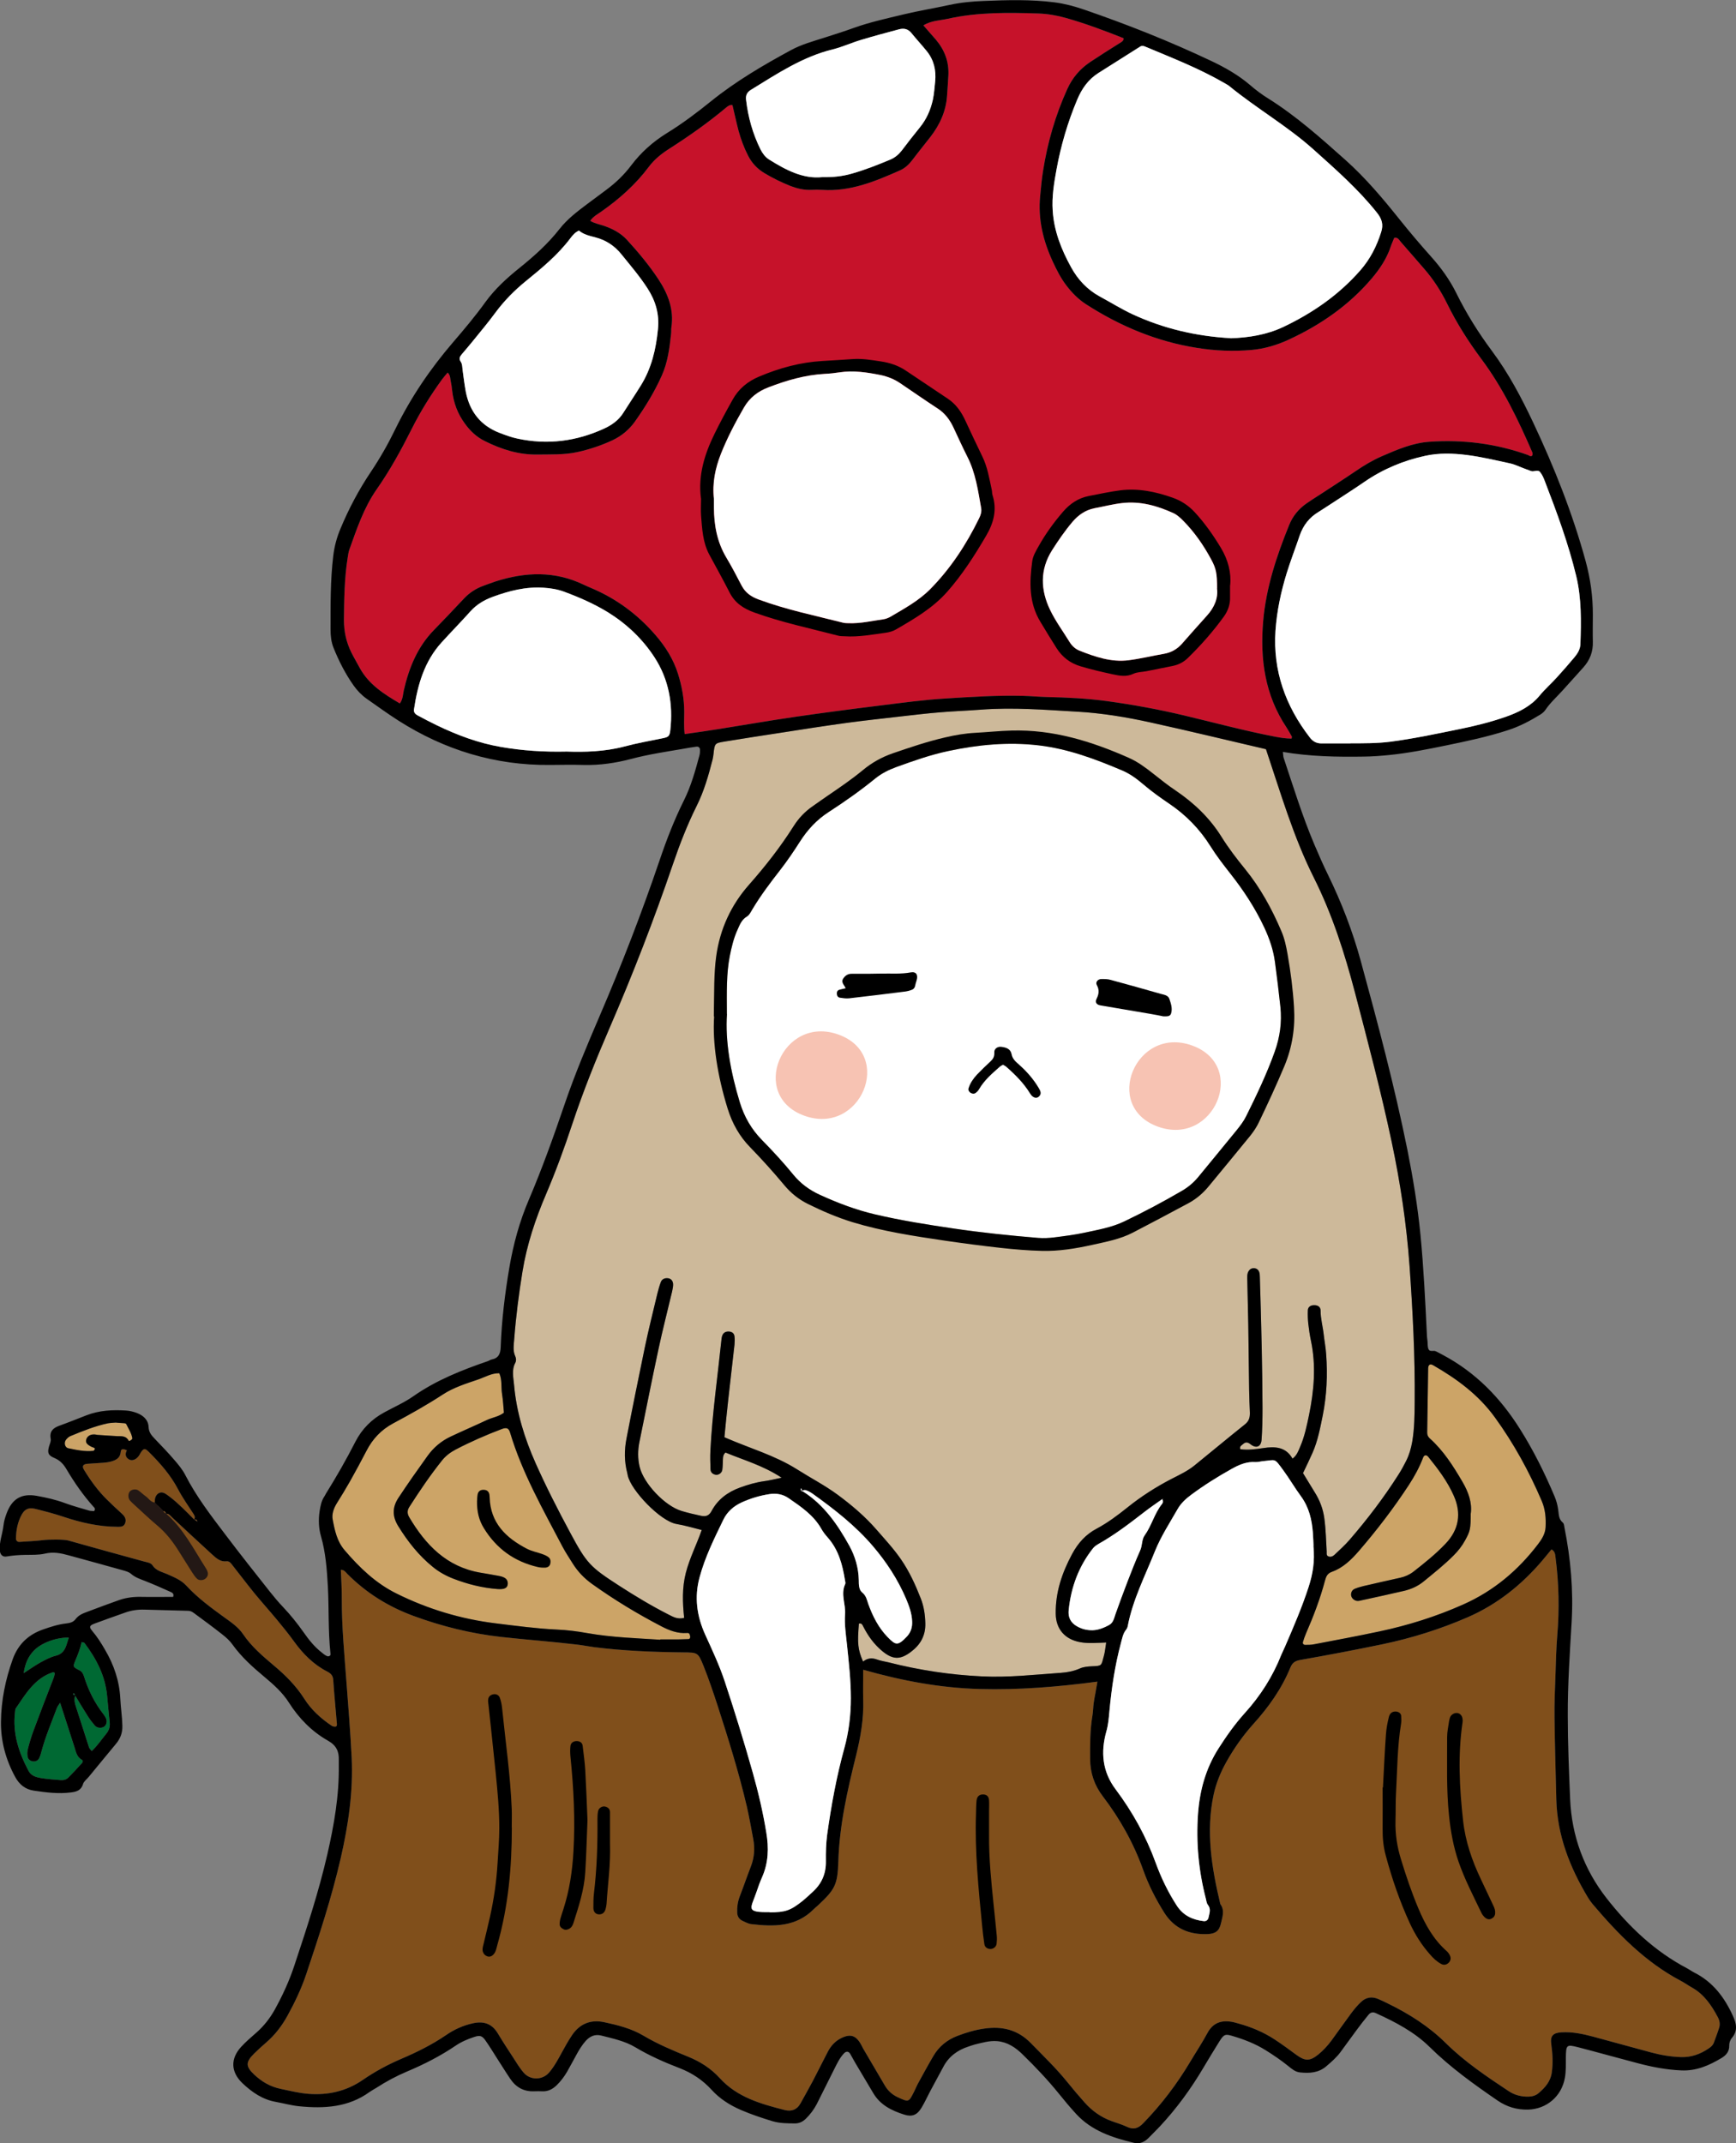
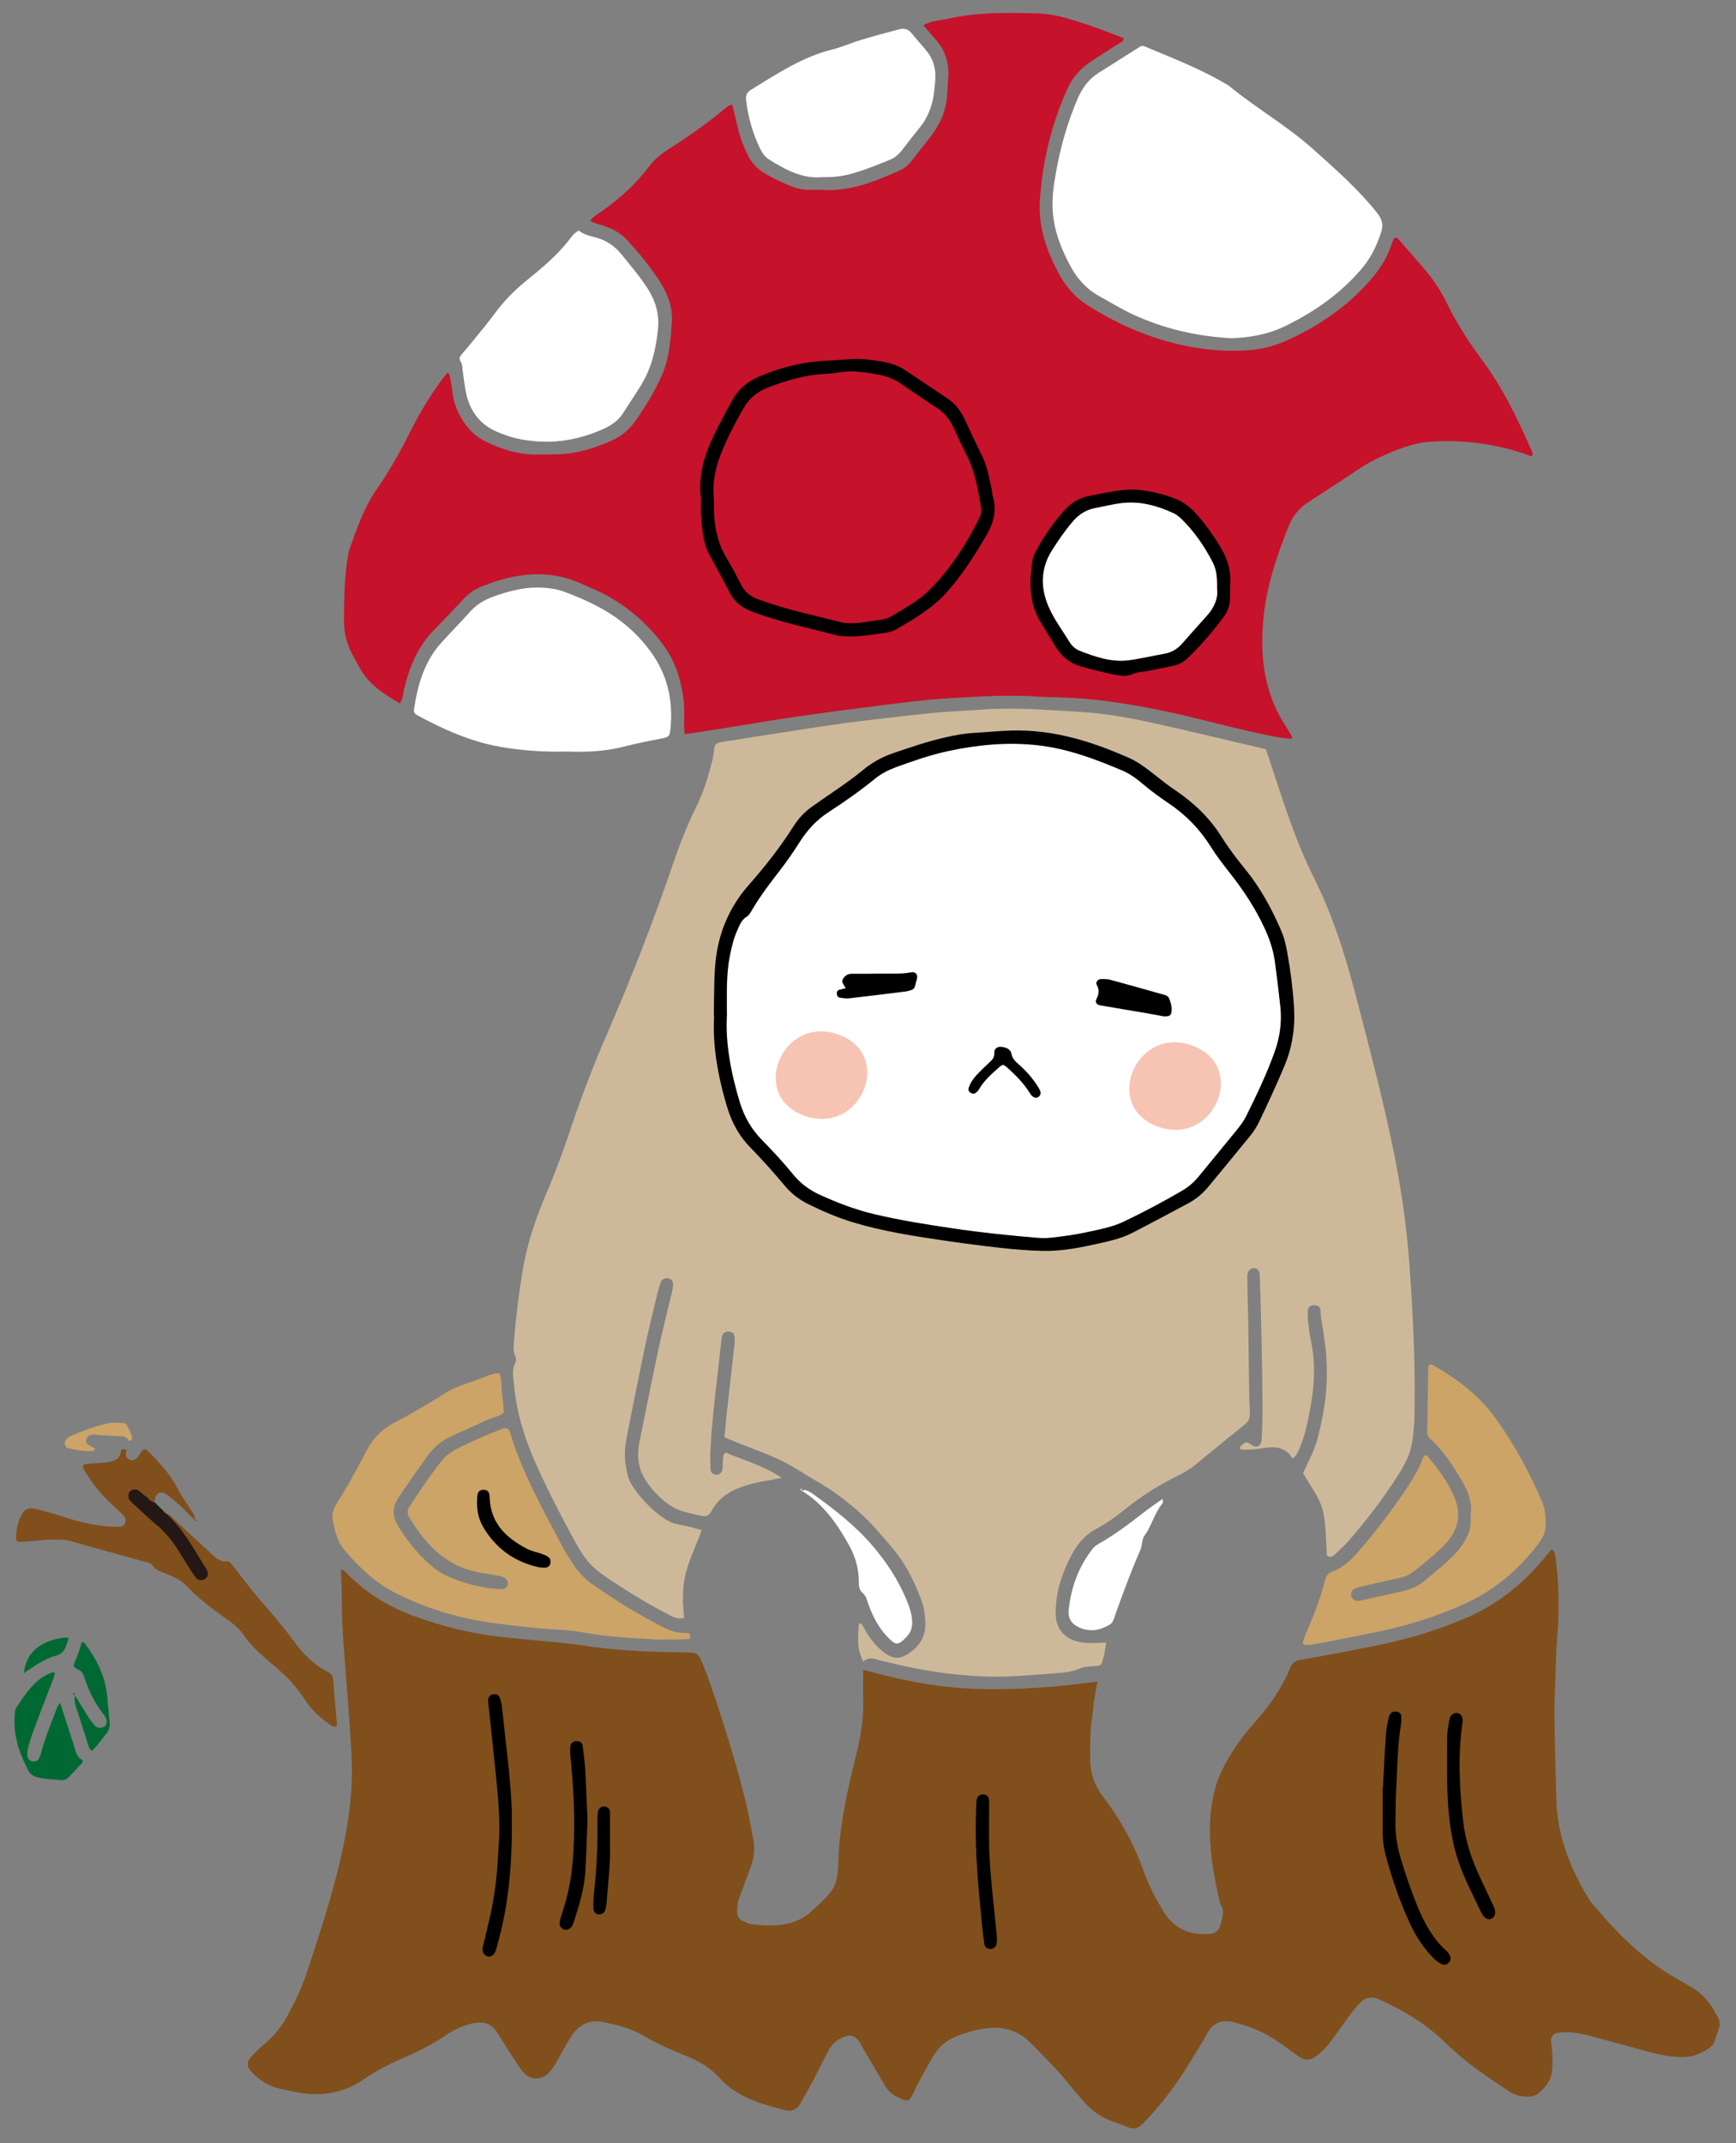
<svg xmlns="http://www.w3.org/2000/svg" id="_レイヤー_2" data-name="レイヤー 2" viewBox="0 0 162.02 200">
  <rect x="0" y="0" width="162.02" height="200" fill="#808080" stroke="none" />
  <defs>
    <style>
      .cls-1 {
        fill: #d0041f;
        opacity: .88;
      }

      .cls-1, .cls-2, .cls-3, .cls-4, .cls-5, .cls-6, .cls-7, .cls-8, .cls-9 {
        stroke-width: 0px;
      }

      .cls-3 {
        fill: #f7c3b3;
      }

      .cls-4 {
        fill: #231815;
      }

      .cls-5 {
        fill: #cca467;
      }

      .cls-6 {
        fill: #cdb99a;
      }

      .cls-7 {
        fill: #804f1b;
      }

      .cls-8 {
        fill: #fff;
      }

      .cls-9 {
        fill: #006933;
      }
    </style>
  </defs>
  <g id="_レイヤー_1-2" data-name="レイヤー 1">
    <g>
      <g>
        <path class="cls-1" d="M120.53,68.95c.03-.12.06-.17.04-.2-.16-.29-.32-.58-.5-.86-2.02-3.02-2.48-6.39-2.18-9.91.27-3.13,1.25-6.09,2.43-8.99.34-.84.89-1.5,1.62-2.01.41-.29.83-.55,1.25-.82,1.11-.73,2.23-1.44,3.33-2.19.79-.54,1.61-1.03,2.49-1.41,1.41-.61,2.83-1.22,4.39-1.33,3.15-.22,6.22.17,9.19,1.23.14.05.28.22.43.03,0-.09.03-.18,0-.25-1.32-3.05-2.76-6.05-4.76-8.73-1.22-1.64-2.31-3.35-3.21-5.19-.57-1.16-1.27-2.24-2.12-3.22-.74-.85-1.47-1.7-2.21-2.54-.15-.18-.27-.44-.6-.36-.1.26-.23.53-.32.8-.37,1.12-1.01,2.08-1.77,2.98-2.14,2.52-4.79,4.35-7.76,5.72-1.1.51-2.26.85-3.46.96-1.7.15-3.39.08-5.08-.19-3.76-.59-7.17-2.02-10.35-4.06-.75-.48-1.35-1.1-1.88-1.8-.51-.67-.88-1.41-1.23-2.16-.91-1.96-1.41-3.99-1.19-6.17.08-.78.14-1.57.27-2.35.42-2.64,1.15-5.18,2.26-7.62.48-1.06,1.19-1.89,2.15-2.53.9-.6,1.81-1.17,2.73-1.75.18-.11.37-.19.38-.46-1.76-.7-3.54-1.37-5.38-1.89-.85-.24-1.71-.39-2.58-.42-2.83-.09-5.66-.13-8.44.49-.75.17-1.55.16-2.29.62.41.47.79.9,1.17,1.34.81.96,1.23,2.06,1.16,3.33-.03.62-.08,1.24-.12,1.86-.09,1.46-.67,2.73-1.55,3.87-.56.72-1.14,1.43-1.69,2.16-.31.41-.67.75-1.13.96-2.32,1.03-4.66,2.01-7.29,1.83-.33-.02-.67-.02-1,0-.68.03-1.32-.12-1.95-.36-.85-.34-1.67-.74-2.45-1.21-.66-.4-1.16-.93-1.51-1.62-.38-.74-.67-1.52-.89-2.32-.21-.8-.38-1.61-.57-2.4-.27-.04-.43.1-.59.23-1.69,1.42-3.49,2.68-5.35,3.87-.7.45-1.35.97-1.86,1.65-1.23,1.65-2.75,3-4.43,4.18-.37.26-.78.47-1.04.87.39.24.8.31,1.2.44.84.28,1.61.67,2.22,1.33,1.07,1.17,2.08,2.38,2.95,3.7.89,1.36,1.45,2.8,1.2,4.47-.03.2,0,.42-.03.62-.14,1.32-.31,2.64-.86,3.87-.68,1.53-1.55,2.94-2.51,4.3-.54.76-1.24,1.34-2.08,1.74-1.05.49-2.15.86-3.29,1.11-1.24.27-2.48.21-3.73.23-1.75.03-3.35-.48-4.9-1.25-.76-.37-1.36-.93-1.86-1.62-.69-.93-1.07-1.96-1.2-3.1-.03-.29-.07-.58-.13-.86-.06-.26-.02-.56-.29-.82-.2.24-.36.42-.51.62-1.08,1.48-2.04,3.03-2.86,4.67-.97,1.93-2.01,3.83-3.25,5.6-1.21,1.73-1.86,3.7-2.56,5.65-.08.23-.11.48-.15.73-.31,1.94-.33,3.89-.35,5.84,0,1.06.22,2.06.69,3.01.24.48.52.95.77,1.42.85,1.57,2.28,2.47,3.76,3.34.29-.41.28-.83.37-1.23.48-2.09,1.27-4.04,2.8-5.61.96-.98,1.9-1.98,2.84-2.98.5-.52,1.08-.9,1.76-1.15.39-.14.78-.29,1.17-.42,2.79-.89,5.54-.99,8.24.32.22.11.46.2.68.3,2.34.99,4.32,2.45,5.98,4.37.94,1.08,1.69,2.27,2.12,3.64.36,1.15.58,2.34.58,3.55,0,.66-.05,1.32.04,2.07,1.13-.16,2.19-.31,3.24-.48,2.34-.37,4.67-.78,7.01-1.12,2.67-.39,5.35-.74,8.02-1.07,2.02-.25,4.04-.53,6.07-.65,2.4-.15,4.81-.31,7.22-.25.75.02,1.49.09,2.24.11,1.87.04,3.74.13,5.59.38,2.43.33,4.83.77,7.22,1.34,2.82.67,5.63,1.43,8.48,1.98.52.1,1.03.18,1.54.18Z" />
        <g>
          <path class="cls-6" d="M67.65,134.15c2.36,1.03,4.67,1.67,6.74,2.98,1.26.8,2.58,1.48,3.79,2.37,1.31.97,2.54,2.01,3.61,3.24.79.91,1.62,1.8,2.3,2.79.78,1.13,1.35,2.38,1.85,3.66.29.74.4,1.51.42,2.31.03,1.15-.46,2-1.34,2.66-1,.76-1.7.74-2.68-.07-.75-.62-1.31-1.39-1.75-2.25-.09-.16-.15-.4-.43-.31-.15,1.89-.1,2.4.39,3.54.39-.32.81-.37,1.28-.2.35.13.72.18,1.09.27,2.87.73,5.77,1.17,8.73,1.31,2.46.12,4.9-.16,7.34-.33.61-.04,1.22-.15,1.8-.41.33-.15.73-.18,1.09-.2.99-.04.89-.04,1.14-.95.11-.39.14-.8.22-1.27-.84.03-1.63.11-2.41-.03-1.43-.25-2.28-1.21-2.3-2.65-.03-2.01.59-3.83,1.53-5.58.55-1.02,1.27-1.83,2.3-2.37,1.03-.55,1.96-1.25,2.87-1.98,1.27-1.02,2.63-1.89,4.07-2.64.74-.38,1.5-.73,2.15-1.25,1.58-1.28,3.15-2.59,4.74-3.86.38-.3.47-.65.46-1.09-.03-.71-.06-1.41-.07-2.12-.03-2.04-.05-4.07-.08-6.11-.02-1.37-.07-2.74-.09-4.11,0-.29-.04-.59.11-.85.11-.19.28-.3.51-.29.23,0,.4.13.48.33.06.15.07.32.07.49.06,2.12.13,4.24.17,6.35.04,1.95.07,3.91.08,5.86,0,1-.02,2-.09,2.99-.05.64-.5.83-1.03.41-.31-.25-.5-.2-.73.01-.11.1-.31.17-.22.45.71.1,1.44,0,2.17-.11,1.08-.16,2.08-.11,2.7.99.4-.3.54-.7.7-1.08.42-.96.63-1.98.84-2.99.47-2.3.67-4.6.18-6.93-.11-.53-.19-1.06-.25-1.6-.04-.41-.06-.83-.04-1.24.01-.32.26-.49.61-.48.35,0,.58.17.58.51,0,.76.21,1.48.29,2.22.07.62.19,1.23.23,1.85.14,1.92.06,3.82-.32,5.71-.24,1.18-.46,2.37-.95,3.48-.28.64-.59,1.27-.89,1.9.37.6.73,1.2,1.1,1.8.47.75.77,1.54.89,2.43.14,1.03.16,2.07.22,3.11,0,.15-.04.35.15.43.22.09.42,0,.57-.14.48-.46.98-.9,1.41-1.4,1.66-1.92,3.2-3.94,4.56-6.08.27-.42.51-.86.73-1.3.28-.56.45-1.15.56-1.77.21-1.24.22-2.48.23-3.73.04-4.24-.18-8.47-.48-12.7-.28-3.91-.86-7.76-1.67-11.58-.99-4.67-2.21-9.29-3.42-13.91-.97-3.7-2.13-7.33-3.86-10.77-1.9-3.8-3.08-7.87-4.45-11.95-3.57-.83-7.2-1.71-10.84-2.51-2.23-.49-4.49-.86-6.77-.99-2.98-.17-5.97-.42-8.97-.19-1.28.1-2.57.14-3.85.25-1.24.1-2.48.25-3.72.39-1.65.19-3.3.37-4.95.59-2.05.28-4.1.6-6.15.92-1.76.27-3.53.54-5.29.83-.91.15-.91.17-1.02,1.16-.02.16-.04.33-.08.49-.38,1.49-.8,2.97-1.49,4.35-.87,1.75-1.58,3.57-2.21,5.42-1.77,5.19-3.75,10.3-5.93,15.33-1.27,2.94-2.46,5.9-3.47,8.94-.73,2.21-1.53,4.39-2.44,6.53-1,2.33-1.8,4.73-2.21,7.25-.34,2.09-.61,4.19-.77,6.31-.04.54-.14,1.07.1,1.59.09.19.1.42,0,.61-.36.68-.17,1.38-.11,2.08.22,2.55.98,4.97,2.01,7.29.98,2.2,2.08,4.35,3.22,6.47,1.54,2.87,1.85,3.2,4.56,4.95,1.5.97,3.03,1.89,4.62,2.7.43.22.86.47,1.46.31-.15-1.42-.2-2.82.16-4.21.35-1.36,1-2.62,1.48-3.99-.82-.2-1.57-.43-2.35-.56-1.52-.26-4.26-3.16-4.55-4.52-.02-.08-.03-.16-.05-.24-.28-1.07-.28-2.15-.07-3.22.55-2.85,1.13-5.7,1.72-8.55.35-1.67.77-3.32,1.16-4.97.09-.36.19-.72.32-1.07.11-.3.39-.41.71-.36.29.05.46.29.44.65-.01.21-.06.41-.1.61-.42,1.78-.88,3.55-1.26,5.33-.62,2.88-1.19,5.78-1.78,8.67-.16.78-.17,1.57.02,2.35.38,1.55,2.35,3.63,3.9,4.1.59.18,1.2.32,1.81.45.44.1.76.02,1.01-.46.57-1.07,1.51-1.76,2.64-2.17.74-.27,1.49-.49,2.28-.6.46-.06.92-.18,1.61-.32-1.77-1.16-3.57-1.65-5.24-2.35-.23.21-.23.42-.24.63-.02.33-.01.67-.06.99-.04.29-.36.51-.64.45-.27-.06-.45-.22-.46-.51-.02-.58-.04-1.17-.01-1.75.18-3.49.68-6.95,1.04-10.42.01-.12.04-.25.09-.36.12-.25.34-.34.62-.32.29.02.47.18.5.46.03.25.02.5,0,.75-.19,1.73-.39,3.47-.59,5.2-.13,1.15-.24,2.3-.35,3.44Z" />
          <path class="cls-7" d="M14.71,140.54c-.09-.09-.18-.19-.27-.28.02-.16,0-.34.05-.49.14-.42.51-.6.87-.41.18.09.34.23.51.35.82.63,1.53,1.38,2.26,2.11.1.06.21.13.31.19l.05.02-.07-.04c-.04-.21-.17-.21-.33-.14.15-.2.09-.38-.03-.56-.49-.76-1.02-1.5-1.44-2.3-.7-1.34-1.68-2.44-2.73-3.49-.37-.36-.47-.35-.75.06-.07.1-.11.22-.19.32-.26.36-.65.5-.95.3-.33-.22-.33-.54-.14-.86-.09.01-.1,0-.03-.05,0,.03,0,.06.01.09-.23-.12-.54-.23-.57.13-.05.58-.43.77-.88.9-.24.07-.49.1-.73.12-.5.04-.99.06-1.49.1-.42.03-.54.22-.33.56.61,1,1.29,1.94,2.12,2.76.47.47.96.92,1.45,1.37.27.25.4.53.26.88-.14.34-.45.31-.74.31-1.72-.01-3.37-.39-4.99-.93-.86-.29-1.75-.52-2.63-.74-.61-.15-.98,0-1.27.51-.39.7-.54,1.48-.55,2.27,0,.17.14.32.33.3.74-.05,1.49-.08,2.23-.17.47-.06,1.9-.08,2.33.04,2.36.66,4.71,1.32,7.07,1.96.29.08.62.11.78.35.33.51.87.61,1.36.82.65.29,1.31.55,1.8,1.08,1.05,1.14,2.29,2.05,3.53,2.95.64.46,1.31.91,1.76,1.57.78,1.16,1.82,2.04,2.87,2.93,1.09.91,2.08,1.9,2.85,3.11.65,1.03,1.55,1.84,2.56,2.52.09.06.23.09.34.08.16-.02.15-.18.14-.29-.11-1.36-.25-2.73-.34-4.09-.03-.39-.22-.58-.54-.75-1.29-.66-2.27-1.65-3.11-2.81-.51-.71-1.06-1.38-1.62-2.06-.69-.83-1.41-1.63-2.1-2.47-.68-.84-1.33-1.7-2-2.55-.15-.19-.3-.44-.58-.41-.57.07-.94-.27-1.31-.6-1.26-1.15-2.5-2.31-3.75-3.47-.18-.16-.31-.4-.61-.37-.01-.15-.08-.24-.24-.25-.09-.09-.18-.18-.27-.27-.08-.08-.15-.15-.23-.23Z" />
          <path class="cls-9" d="M7,158.23c-.03-.07-.04-.16-.09-.19-.06-.04-.11.03-.06.12.02.04.12.03.19.04-.16.37-.06.74.05,1.09.4,1.26.81,2.53,1.22,3.79.04.11.14.19.25.34.54-.5.92-1.09,1.36-1.62.25-.31.36-.65.32-1.04-.08-.82-.17-1.65-.24-2.47-.17-1.88-1-3.48-2.12-4.96-.04-.05-.15-.05-.26-.08-.13.6-.35,1.16-.59,1.73-.24.58-.23.59.4.91.25.13.34.35.42.59.4,1.28.99,2.46,1.82,3.52.08.1.14.21.2.32.15.29.09.62-.12.8-.24.19-.69.17-.9-.08-.24-.28-.47-.58-.67-.9-.4-.62-.77-1.26-1.16-1.89Z" />
          <path class="cls-7" d="M31.81,146.51c.03.9.1,1.8.09,2.71-.01,2.58.24,5.15.43,7.71.18,2.36.37,4.72.49,7.09.15,3.18-.31,6.3-1.02,9.39-.85,3.69-2.03,7.28-3.23,10.86-.45,1.34-1.06,2.61-1.74,3.85-.53.96-1.18,1.81-2.01,2.52-.38.33-.75.66-1.1,1.01-.81.8-.8,1.21,0,1.96.71.67,1.51,1.14,2.49,1.34.85.18,1.7.39,2.57.46,1.84.14,3.54-.24,5.08-1.3,1.13-.78,2.34-1.43,3.6-1.97,1.46-.62,2.86-1.32,4.17-2.21.75-.52,1.58-.9,2.49-1.1,1.01-.23,1.79.02,2.34.94.47.78.97,1.55,1.47,2.31.29.45.57.92.92,1.33.62.75,1.76.74,2.39.02.49-.57.84-1.23,1.2-1.89.3-.55.6-1.09.95-1.61.73-1.08,1.76-1.48,3.03-1.2,1.26.27,2.52.59,3.63,1.25,1.33.79,2.74,1.38,4.16,1.96,1.14.46,2.14,1.1,2.97,2.01,1.63,1.79,3.83,2.4,6.05,2.97.63.16,1.15-.02,1.48-.62.38-.69.77-1.37,1.14-2.07.48-.92.94-1.85,1.42-2.77.28-.53.67-.96,1.2-1.23.91-.46,1.43-.28,1.92.63.06.11.11.22.17.33.67,1.15,1.35,2.29,2.02,3.44.28.48.67.84,1.17,1.08,1.1.51,1.05.49,1.58-.54.11-.22.2-.46.32-.68.48-.87.95-1.75,1.46-2.61.52-.89,1.28-1.51,2.25-1.88.82-.31,1.64-.56,2.51-.68,1.67-.24,3.12.11,4.33,1.35,1.16,1.19,2.36,2.34,3.41,3.64.52.65,1.06,1.28,1.61,1.9.7.79,1.54,1.39,2.54,1.75.47.17.95.31,1.4.52.62.3,1.06.17,1.54-.33,1.69-1.74,3.14-3.65,4.38-5.73.53-.89,1.11-1.76,1.6-2.67.51-.96,1.28-1.23,2.28-1.06.2.03.4.1.6.15,1.21.33,2.36.81,3.41,1.5.69.45,1.36.95,2.03,1.44.8.58,1.24.59,2.01-.02.49-.39.91-.86,1.28-1.36.61-.84,1.21-1.69,1.83-2.53.27-.36.57-.72.9-1.03.46-.44,1.01-.54,1.61-.28.3.13.61.27.9.42,1.99.97,3.82,2.13,5.42,3.71,1.75,1.73,3.79,3.1,5.84,4.46.57.38,1.2.54,1.89.52.35-.01.67-.11.92-.33.61-.52,1.12-1.09,1.23-1.95.12-.88.07-1.73-.05-2.6-.12-.79.17-1.07.94-1.12,1.01-.06,1.98.14,2.95.4,1.8.49,3.6.98,5.4,1.47.92.25,1.86.41,2.82.44.95.03,1.79-.27,2.57-.8.21-.14.4-.3.49-.54.17-.47.35-.93.5-1.41.1-.33.04-.65-.12-.96-.59-1.11-1.28-2.14-2.42-2.78-.36-.2-.7-.45-1.07-.64-3.3-1.75-5.84-4.36-8.22-7.17-.16-.19-.3-.4-.43-.61-1.69-2.82-2.86-5.8-2.94-9.14-.06-2.53-.14-5.07-.17-7.6-.02-1.33.04-2.66.09-3.99.04-1.25.07-2.49.17-3.74.2-2.41.15-4.82-.16-7.22-.04-.27-.02-.58-.38-.78-.28.34-.57.69-.86,1.04-1.94,2.28-4.22,4.1-6.98,5.3-2.56,1.11-5.21,1.94-7.93,2.51-2.56.53-5.12,1.02-7.7,1.47-.48.09-.72.27-.9.7-.81,1.98-2.03,3.7-3.47,5.29-.97,1.08-1.81,2.28-2.52,3.55-.53.95-.94,1.95-1.17,3.01-.75,3.47-.18,6.86.62,10.23.44.59.19,1.21.06,1.8-.16.71-.51.97-1.24,1-1.7.07-3.09-.49-4.04-1.98-.8-1.27-1.48-2.6-1.98-4.01-.89-2.49-2.16-4.76-3.76-6.86-.79-1.03-1.18-2.18-1.19-3.47-.01-1.37-.01-2.74.22-4.1.06-.37.06-.75.11-1.12.04-.33.11-.65.17-.98.06-.35.12-.7.18-1.04-3.69.49-7.33.79-10.99.69-3.67-.1-7.25-.77-10.87-1.8,0,.99-.02,1.9,0,2.81.06,1.76-.24,3.46-.66,5.17-.81,3.26-1.56,6.54-1.66,9.93-.07,2.2-.33,2.61-1.93,4.11-.12.11-.26.21-.37.33-1.65,1.66-3.71,1.64-5.82,1.39-.28-.03-.55-.18-.81-.3-.33-.15-.5-.42-.51-.79-.02-.5.05-.99.23-1.47.36-.93.68-1.87,1.04-2.8.33-.84.39-1.7.23-2.57-.19-1.02-.37-2.04-.6-3.05-.75-3.19-1.73-6.33-2.74-9.45-.4-1.22-.81-2.44-1.29-3.64-.52-1.29-.55-1.28-1.91-1.29-2.78-.03-5.56-.14-8.33-.49-.53-.07-1.06-.18-1.6-.24-2.35-.28-4.71-.45-7.06-.71-2.83-.32-5.54-.99-8.2-1.97-2.35-.87-4.39-2.14-6.15-3.91-.17-.17-.3-.41-.65-.38Z" />
          <path class="cls-5" d="M61.63,153c.5,0,.75,0,1,0,.54,0,1.08,0,1.62-.03.14,0,.19-.14.16-.28-.03-.12-.04-.25-.19-.29-.04,0-.08-.01-.12,0-.86.06-1.62-.23-2.37-.62-2.25-1.17-4.41-2.48-6.48-3.96-.72-.52-1.32-1.14-1.79-1.89-.33-.53-.68-1.05-.97-1.6-1.81-3.46-3.75-6.85-4.88-10.62-.13-.43-.32-.51-.76-.35-1.48.56-2.92,1.19-4.32,1.92-.48.25-.92.58-1.26,1-1.12,1.4-2.12,2.88-3.08,4.38-.2.32-.18.62,0,.93,1.54,2.6,3.5,4.64,6.64,5.18.57.1,1.14.19,1.71.3.62.11.86.33.85.73-.01.39-.29.55-.96.5-1.42-.11-2.78-.45-4.1-.96-.7-.27-1.36-.63-1.94-1.11-1.31-1.06-2.33-2.36-3.21-3.78-.57-.91-.59-1.76.01-2.67.87-1.32,1.78-2.61,2.7-3.89.57-.8,1.3-1.41,2.17-1.82,1.12-.53,2.27-1.02,3.39-1.55.52-.24,1.11-.31,1.58-.68-.05-.57-.08-1.15-.17-1.72-.11-.65.02-1.33-.26-1.96-.72-.02-1.32.36-1.97.58-1.14.39-2.31.75-3.31,1.41-1.5.98-3.06,1.85-4.63,2.69-1.1.59-1.91,1.44-2.48,2.55-.5.96-1.01,1.91-1.54,2.85-.39.69-.8,1.36-1.22,2.03-.3.48-.5,1.03-.4,1.54.19,1.01.4,2.03,1.11,2.86,1.39,1.63,2.92,3.1,4.85,4.05,2.92,1.45,6.01,2.38,9.25,2.78,1.89.23,3.79.49,5.7.58.95.04,1.91.16,2.84.33,2.34.41,4.71.48,6.82.62Z" />
          <path class="cls-5" d="M137.26,141.24c0,1.44-.04,1.64-.53,2.53-.28.51-.64.97-1.05,1.38-.88.89-1.86,1.66-2.82,2.45-.53.43-1.13.7-1.78.86-1.33.31-2.67.6-4,.89-.12.03-.24.06-.37.06-.29,0-.58-.25-.61-.52-.03-.28.09-.5.33-.61.26-.11.55-.19.83-.26,1.13-.26,2.26-.52,3.4-.77.46-.1.87-.28,1.24-.56,1.05-.82,2.09-1.65,3.01-2.62,1.26-1.32,1.5-2.84.77-4.48-.59-1.34-1.47-2.5-2.39-3.64-.17-.2-.38-.17-.47.08-.34.9-.8,1.74-1.32,2.54-1.41,2.16-2.98,4.21-4.66,6.16-.71.82-1.49,1.59-2.53,1.96-.43.15-.55.45-.65.83-.45,1.69-1.07,3.32-1.77,4.92-.11.26-.21.54-.29.82-.04.14.08.25.19.25.29,0,.58,0,.87-.06,2.04-.39,4.08-.77,6.1-1.2,2.68-.57,5.29-1.39,7.8-2.51,2.84-1.26,5.13-3.19,7-5.65.36-.47.66-.97.69-1.57.04-.84-.02-1.65-.36-2.44-1.18-2.76-2.61-5.37-4.38-7.81-1.53-2.11-3.55-3.59-5.76-4.86-.28-.16-.45-.05-.46.3-.03,1.99-.06,3.99-.09,5.98,0,.21.06.38.23.54,1.29,1.15,2.2,2.59,3.06,4.06.56.95.91,1.96.78,2.95Z" />
          <path class="cls-9" d="M5.11,156.12c-.09-.04-.13-.07-.16-.06-1.71.56-2.55,2.02-3.48,3.38-.06.09-.05.24-.07.36-.24,1.98.36,3.77,1.27,5.48.24.45.7.58,1.15.66.61.1,1.24.14,1.86.19.26.02.51-.05.69-.23.44-.44.86-.89,1.28-1.36.07-.08.13-.22-.02-.31-.45-.25-.54-.71-.67-1.14-.43-1.36-.88-2.72-1.35-4.18-.14.22-.25.35-.3.49-.49,1.32-1.05,2.62-1.42,3.99-.06.24-.13.49-.24.71-.1.19-.3.3-.52.29-.26-.02-.5-.16-.55-.43-.05-.24-.04-.5.02-.73.14-.56.31-1.12.51-1.67.56-1.52,1.15-3.03,1.73-4.54.11-.3.26-.59.27-.9Z" />
          <path class="cls-5" d="M10.86,132.76c-.2.02-.49.02-.78.07-1.22.26-2.38.73-3.52,1.2-.14.06-.27.18-.38.31-.24.28-.14.75.2.82.77.16,1.54.33,2.34.24.05,0,.1-.11.14-.18,0-.02-.03-.08-.06-.09-.07-.04-.15-.06-.23-.09-.47-.23-.6-.41-.52-.7.09-.31.38-.49.78-.47.08,0,.16.03.25.04.62.04,1.24.09,1.86.12.42.01.84-.04,1.07.43.04.08.36-.12.34-.23-.08-.49-.36-.89-.57-1.33-.02-.05-.15-.08-.23-.08-.21-.02-.41-.03-.71-.05Z" />
          <path class="cls-9" d="M2.21,156.15c.63-.41,1.07-.72,1.53-.98.47-.26.96-.52,1.47-.65.57-.14.82-.49.99-.99.08-.23.14-.46.22-.7-1.2-.02-2.6.51-3.28,1.24-.49.52-.79,1.14-.93,2.07Z" />
-           <path class="cls-2" d="M119.73,70.17c.04.31.03.44.07.55.91,2.72,1.75,5.46,2.87,8.1.41.96.82,1.91,1.28,2.84,1.26,2.58,2.29,5.25,3.05,8.03,1.6,5.85,3.16,11.71,4.36,17.66.52,2.61.95,5.23,1.21,7.88.3,3.1.45,6.22.6,9.33,0,.21.04.41.06.62.02.25,0,.52.09.73.12.28.45.1.66.19.23.1.44.23.66.34,3.06,1.62,5.38,4,7.21,6.91,1.27,2.01,2.32,4.13,3.24,6.31.16.38.27.79.33,1.2.07.45.03.91.44,1.24.11.09.12.3.15.46.58,2.91.84,5.84.67,8.8-.17,2.9-.37,5.81-.36,8.72,0,2.62.11,5.24.22,7.85.15,3.42,1.3,6.53,3.39,9.21,2.08,2.66,4.52,4.99,7.57,6.58.22.12.42.27.64.38,1.72.87,2.8,2.3,3.58,4.01.33.72.5,1.4-.09,2.09-.15.17-.25.46-.24.69.02.6-.33.95-.76,1.2-1.15.68-2.32,1.2-3.74,1.13-1.39-.06-2.72-.32-4.04-.67-1.84-.48-3.68-1-5.53-1.48-1.13-.29-1.16-.25-1.18.97,0,.62.02,1.24-.09,1.87-.3,1.73-1.71,2.93-3.45,2.97-1.04.02-1.95-.25-2.81-.83-2.23-1.53-4.42-3.1-6.36-5.01-1.44-1.42-3.22-2.34-5.04-3.17-.29-.13-.5-.04-.66.15-.4.48-.78.98-1.15,1.48-.5.67-.98,1.35-1.47,2.01-.37.5-.84.91-1.32,1.32-.73.63-1.58.67-2.46.58-.43-.04-.76-.32-1.08-.58-.68-.55-1.4-1.04-2.14-1.5-.96-.6-2-1-3.08-1.32-.68-.21-.81-.15-1.22.5-.51.81-1,1.63-1.49,2.45-1.17,1.98-2.51,3.82-4.08,5.5-.34.36-.7.71-1.05,1.07-.38.38-.83.58-1.36.45-2-.48-3.93-1.11-5.38-2.68-.56-.61-1.1-1.25-1.62-1.9-1.05-1.3-2.19-2.5-3.38-3.66-.67-.66-1.41-1.16-2.38-1.25-.72-.06-1.4.15-2.08.31-.2.05-.39.13-.59.19-1.03.33-1.85.93-2.36,1.9-.41.77-.83,1.53-1.24,2.3-.27.51-.51,1.05-.81,1.54-.4.65-.86.85-1.59.62-1.17-.37-2.24-.89-2.9-2.01-.55-.93-1.11-1.86-1.66-2.79-.17-.29-.32-.58-.49-.87-.16-.26-.38-.27-.6-.03-.37.4-.61.89-.85,1.37-.56,1.11-1.11,2.23-1.67,3.34-.27.52-.62.98-1.04,1.39-.29.27-.6.42-1,.42-.71-.01-1.4,0-2.1-.21-.99-.3-1.97-.63-2.93-1.04-1.04-.45-1.99-1.05-2.75-1.89-.83-.91-1.81-1.56-2.96-2.01-1.43-.55-2.84-1.17-4.16-1.96-.97-.58-2.08-.81-3.17-1.09-.59-.15-1.05.06-1.45.49-.36.41-.64.87-.9,1.35-.28.51-.55,1.02-.84,1.53-.27.47-.6.9-.99,1.28-.38.36-.8.58-1.34.55-.25-.01-.5-.01-.75,0-.96.04-1.69-.37-2.22-1.15-.42-.62-.81-1.26-1.22-1.89-.36-.56-.7-1.13-1.08-1.67-.32-.46-.51-.54-1.04-.37-.64.21-1.24.46-1.79.84-1.42.96-2.93,1.73-4.5,2.39-1,.42-1.95.93-2.86,1.52-.21.13-.44.25-.64.39-1.98,1.44-4.24,1.57-6.56,1.34-.74-.07-1.47-.28-2.2-.41-1.24-.22-2.22-.9-3.11-1.74-1.1-1.05-1.14-2.3-.11-3.41.45-.49.96-.92,1.46-1.36.66-.59,1.19-1.27,1.63-2.04.75-1.35,1.39-2.74,1.87-4.2,1.14-3.43,2.27-6.86,3.08-10.39.62-2.72,1.1-5.46,1.06-8.26,0-.17,0-.33,0-.5.03-.81-.24-1.38-1.01-1.81-1.5-.85-2.7-2.07-3.63-3.53-.61-.97-1.45-1.71-2.31-2.43-1.09-.91-2.14-1.85-2.97-3.01-.26-.37-.61-.68-.97-.96-.85-.67-1.72-1.31-2.59-1.95-.16-.12-.32-.23-.55-.24-1.37-.03-2.74-.08-4.11-.11-.63-.02-1.24.07-1.84.29-.94.34-1.88.66-2.81,1.01-.49.18-.53.32-.22.69.46.54.84,1.14,1.19,1.75.84,1.42,1.35,2.94,1.43,4.59.04.83.17,1.65.19,2.49.02.67-.18,1.21-.6,1.71-.85,1.02-1.69,2.05-2.54,3.08-.18.22-.46.42-.53.67-.18.6-.63.72-1.14.78-1.17.15-2.32,0-3.47-.17-.79-.12-1.35-.58-1.73-1.29-.87-1.6-1.34-3.32-1.32-5.13.02-2.01.42-3.95,1.1-5.85.51-1.4,1.46-2.29,2.83-2.77.7-.24,1.41-.48,2.16-.56.33-.04.66-.11.88-.41.26-.35.65-.52,1.04-.66,1.01-.38,2.02-.76,3.04-1.12.67-.23,1.37-.31,2.09-.29.98.02,1.97,0,2.93,0,.1-.29-.08-.39-.21-.45-.79-.36-1.59-.71-2.4-1.03-.46-.18-.93-.33-1.32-.67-.2-.18-.51-.26-.79-.34-1.68-.47-3.36-.93-5.04-1.39-.72-.2-1.42-.34-2.19-.16-.6.14-1.24.11-1.86.12-.58.01-1.16.05-1.73.15-.38.07-.61-.18-.64-.58-.05-.8.26-1.55.35-2.34.04-.37.15-.73.28-1.08.5-1.37,1.38-1.91,2.81-1.66.9.16,1.79.36,2.65.68.74.27,1.5.48,2.26.7.15.04.32.03.46.04.16-.23,0-.33-.1-.44-.94-1.06-1.75-2.22-2.47-3.44-.28-.48-.61-.85-1.14-1.07-.59-.25-.67-.48-.5-1.09.07-.24.2-.47.15-.72-.12-.67.22-.99.8-1.2.86-.31,1.7-.65,2.55-.98,1.19-.46,2.43-.52,3.68-.44.33.02.66.1.97.21.62.23,1.11.64,1.14,1.34.02.47.26.76.55,1.06.63.66,1.27,1.32,1.86,2.01.38.44.76.9,1.02,1.41,1.03,2.01,2.4,3.79,3.76,5.58,1.35,1.79,2.75,3.55,4.14,5.31.39.49.79.97,1.22,1.42.69.73,1.31,1.5,1.89,2.32.5.72,1.04,1.4,1.74,1.94.19.15.38.32.58.34.25-.03.22-.19.21-.29-.22-2.07-.13-4.15-.24-6.23-.09-1.57-.2-3.14-.64-4.68-.22-.75-.25-1.55-.13-2.35.08-.5.17-.98.46-1.4.05-.07.08-.15.12-.22.99-1.59,1.92-3.21,2.77-4.88.61-1.18,1.51-2.08,2.67-2.71.91-.5,1.88-.92,2.72-1.51,2.14-1.5,4.52-2.44,6.96-3.28.12-.04.22-.12.34-.15.66-.12.84-.54.86-1.16.09-2.49.39-4.97.81-7.43.37-2.18.95-4.3,1.82-6.33,1.24-2.91,2.3-5.87,3.32-8.86.96-2.83,2.13-5.59,3.31-8.34,2.05-4.77,3.92-9.61,5.59-14.53.64-1.89,1.36-3.74,2.25-5.53.67-1.34,1.07-2.79,1.46-4.24.04-.16.04-.33.04-.49,0-.19-.14-.31-.32-.29-.41.05-.82.13-1.23.2-1.63.28-3.27.52-4.88.95-1.45.38-2.93.6-4.44.56-1.04-.03-2.08-.01-3.12,0-5.13.05-9.83-1.39-14.14-4.13-1.02-.65-1.99-1.36-2.98-2.05-.48-.34-.88-.76-1.22-1.24-.77-1.09-1.37-2.27-1.87-3.51-.22-.55-.28-1.13-.28-1.71,0-2.29-.02-4.57.25-6.85.11-.92.33-1.74.69-2.59.77-1.85,1.7-3.6,2.82-5.27.86-1.28,1.62-2.62,2.29-4,1.43-2.93,3.25-5.61,5.37-8.08,1.06-1.23,2.1-2.47,3.05-3.79.89-1.22,2-2.23,3.17-3.17,1.37-1.1,2.66-2.26,3.74-3.64.72-.92,1.66-1.63,2.59-2.33.6-.45,1.2-.89,1.8-1.34.87-.65,1.65-1.4,2.3-2.27.92-1.21,2.02-2.19,3.31-2.99,1.45-.89,2.82-1.92,4.14-2.99,2.31-1.86,4.85-3.35,7.45-4.76.99-.54,2.08-.83,3.14-1.17.91-.29,1.82-.58,2.71-.9,1.53-.55,3.11-.89,4.68-1.27,1.41-.34,2.85-.57,4.26-.88,1.06-.23,2.14-.33,3.21-.37,2.2-.09,4.4-.15,6.6.13.92.12,1.79.35,2.65.64,4.09,1.4,8.09,2.99,12,4.84,1.28.61,2.5,1.3,3.59,2.23.53.46,1.1.89,1.7,1.26,2.62,1.64,4.91,3.69,7.21,5.74,1.87,1.67,3.47,3.57,5.03,5.52.96,1.2,1.96,2.38,2.98,3.52.92,1.03,1.72,2.14,2.33,3.37.94,1.91,2.06,3.7,3.33,5.41,1.55,2.08,2.75,4.35,3.85,6.68,1.97,4.18,3.67,8.46,4.89,12.91.45,1.65.69,3.33.68,5.05,0,.83-.02,1.66,0,2.5.03.92-.27,1.71-.88,2.39-.67.74-1.33,1.49-2,2.22-.53.58-1.12,1.11-1.56,1.77-.11.16-.28.3-.45.41-.96.59-1.94,1.11-3.02,1.46-1.9.62-3.85,1.03-5.79,1.43-1.75.36-3.5.71-5.28.89-.79.08-1.57.14-2.36.15-2.53.04-5.05,0-7.67-.45ZM14.71,140.54c-.09-.09-.18-.19-.27-.28.02-.16,0-.34.05-.49.14-.42.51-.6.87-.41.18.09.34.23.51.35.82.63,1.53,1.38,2.26,2.11.1.06.21.13.31.19l.05.02-.07-.04c-.04-.21-.17-.21-.33-.14.15-.2.09-.38-.03-.56-.49-.76-1.02-1.5-1.44-2.3-.7-1.34-1.68-2.44-2.73-3.49-.37-.36-.47-.35-.75.06-.07.1-.11.22-.19.32-.26.36-.65.5-.95.3-.33-.22-.33-.54-.14-.86-.09.01-.1,0-.03-.05,0,.03,0,.06.01.09-.23-.12-.54-.23-.57.13-.05.58-.43.77-.88.9-.24.07-.49.1-.73.12-.5.04-.99.06-1.49.1-.42.03-.54.22-.33.56.61,1,1.29,1.94,2.12,2.76.47.47.96.92,1.45,1.37.27.25.4.53.26.88-.14.34-.45.31-.74.31-1.72-.01-3.37-.39-4.99-.93-.86-.29-1.75-.52-2.63-.74-.61-.15-.98,0-1.27.51-.39.7-.54,1.48-.55,2.27,0,.17.14.32.33.3.74-.05,1.49-.08,2.23-.17.47-.06,1.9-.08,2.33.04,2.36.66,4.71,1.32,7.07,1.96.29.08.62.11.78.35.33.51.87.61,1.36.82.65.29,1.31.55,1.8,1.08,1.05,1.14,2.29,2.05,3.53,2.95.64.46,1.31.91,1.76,1.57.78,1.16,1.82,2.04,2.87,2.93,1.09.91,2.08,1.9,2.85,3.11.65,1.03,1.55,1.84,2.56,2.52.09.06.23.09.34.08.16-.02.15-.18.14-.29-.11-1.36-.25-2.73-.34-4.09-.03-.39-.22-.58-.54-.75-1.29-.66-2.27-1.65-3.11-2.81-.51-.71-1.06-1.38-1.62-2.06-.69-.83-1.41-1.63-2.1-2.47-.68-.84-1.33-1.7-2-2.55-.15-.19-.3-.44-.58-.41-.57.07-.94-.27-1.31-.6-1.26-1.15-2.5-2.31-3.75-3.47-.18-.16-.31-.4-.61-.37-.01-.15-.08-.24-.24-.25-.09-.09-.18-.18-.27-.27-.08-.08-.15-.15-.23-.23ZM7,158.23c-.03-.07-.04-.16-.09-.19-.06-.04-.11.03-.06.12.02.04.12.03.19.04-.16.37-.06.74.05,1.09.4,1.26.81,2.53,1.22,3.79.04.11.14.19.25.34.54-.5.92-1.09,1.36-1.62.25-.31.36-.65.32-1.04-.08-.82-.17-1.65-.24-2.47-.17-1.88-1-3.48-2.12-4.96-.04-.05-.15-.05-.26-.08-.13.6-.35,1.16-.59,1.73-.24.58-.23.59.4.91.25.13.34.35.42.59.4,1.28.99,2.46,1.82,3.52.08.1.14.21.2.32.15.29.09.62-.12.8-.24.19-.69.17-.9-.08-.24-.28-.47-.58-.67-.9-.4-.62-.77-1.26-1.16-1.89ZM74.73,139.15c-.03-.08.24-.15,0-.24,0,.08,0,.15,0,.23.08.02.17.02.24.07,1.95,1.24,3.22,3.1,4.3,5.05.53.96.86,2.06.88,3.21,0,.41,0,.9.33,1.16.37.3.43.7.56,1.07.41,1.14.96,2.22,1.81,3.09.74.75.93.85,1.8-.07.35-.38.5-.84.48-1.37-.02-.76-.28-1.46-.57-2.15-.77-1.8-1.82-3.41-3.1-4.91-1.64-1.92-3.59-3.43-5.61-4.88-.2-.14-.43-.27-.66-.34-.14-.04-.31.05-.47.07ZM108.51,139.88c-.57.41-1.16.8-1.71,1.23-1.38,1.07-2.75,2.12-4.28,2.98-.17.1-.35.22-.48.37-1.36,1.7-2.08,3.66-2.3,5.8-.1.96.47,1.43,1.16,1.7.27.11.56.16.85.18.64.04,1.22-.19,1.77-.49.4-.22.46-.66.6-1.05.36-1.01.73-2.02,1.12-3.03.37-.96.75-1.93,1.17-2.87.21-.46.14-1.03.42-1.41.66-.92.91-2.05,1.62-2.93.11-.14.1-.3.02-.46.1,0,.11,0,.04.04,0-.02,0-.05,0-.07ZM31.81,146.51c.03.9.1,1.8.09,2.71-.01,2.58.24,5.15.43,7.71.18,2.36.37,4.72.49,7.09.15,3.18-.31,6.3-1.02,9.39-.85,3.69-2.03,7.28-3.23,10.86-.45,1.34-1.06,2.61-1.74,3.85-.53.96-1.18,1.81-2.01,2.52-.38.33-.75.66-1.1,1.01-.81.8-.8,1.21,0,1.96.71.67,1.51,1.14,2.49,1.34.85.18,1.7.39,2.57.46,1.84.14,3.54-.24,5.08-1.3,1.13-.78,2.34-1.43,3.6-1.97,1.46-.62,2.86-1.32,4.17-2.21.75-.52,1.58-.9,2.49-1.1,1.01-.23,1.79.02,2.34.94.47.78.97,1.55,1.47,2.31.29.45.57.92.92,1.33.62.75,1.76.74,2.39.02.49-.57.84-1.23,1.2-1.89.3-.55.6-1.09.95-1.61.73-1.08,1.76-1.48,3.03-1.2,1.26.27,2.52.59,3.63,1.25,1.33.79,2.74,1.38,4.16,1.96,1.14.46,2.14,1.1,2.97,2.01,1.63,1.79,3.83,2.4,6.05,2.97.63.16,1.15-.02,1.48-.62.38-.69.77-1.37,1.14-2.07.48-.92.94-1.85,1.42-2.77.28-.53.67-.96,1.2-1.23.91-.46,1.43-.28,1.92.63.06.11.11.22.17.33.67,1.15,1.35,2.29,2.02,3.44.28.48.67.84,1.17,1.08,1.1.51,1.05.49,1.58-.54.11-.22.2-.46.32-.68.48-.87.95-1.75,1.46-2.61.52-.89,1.28-1.51,2.25-1.88.82-.31,1.64-.56,2.51-.68,1.67-.24,3.12.11,4.33,1.35,1.16,1.19,2.36,2.34,3.41,3.64.52.65,1.06,1.28,1.61,1.9.7.79,1.54,1.39,2.54,1.75.47.17.95.31,1.4.52.62.3,1.06.17,1.54-.33,1.69-1.74,3.14-3.65,4.38-5.73.53-.89,1.11-1.76,1.6-2.67.51-.96,1.28-1.23,2.28-1.06.2.03.4.1.6.15,1.21.33,2.36.81,3.41,1.5.69.45,1.36.95,2.03,1.44.8.58,1.24.59,2.01-.02.49-.39.91-.86,1.28-1.36.61-.84,1.21-1.69,1.83-2.53.27-.36.57-.72.9-1.03.46-.44,1.01-.54,1.61-.28.3.13.61.27.9.42,1.99.97,3.82,2.13,5.42,3.71,1.75,1.73,3.79,3.1,5.84,4.46.57.38,1.2.54,1.89.52.35-.01.67-.11.92-.33.61-.52,1.12-1.09,1.23-1.95.12-.88.07-1.73-.05-2.6-.12-.79.17-1.07.94-1.12,1.01-.06,1.98.14,2.95.4,1.8.49,3.6.98,5.4,1.47.92.25,1.86.41,2.82.44.95.03,1.79-.27,2.57-.8.21-.14.4-.3.49-.54.17-.47.35-.93.5-1.41.1-.33.04-.65-.12-.96-.59-1.11-1.28-2.14-2.42-2.78-.36-.2-.7-.45-1.07-.64-3.3-1.75-5.84-4.36-8.22-7.17-.16-.19-.3-.4-.43-.61-1.69-2.82-2.86-5.8-2.94-9.14-.06-2.53-.14-5.07-.17-7.6-.02-1.33.04-2.66.09-3.99.04-1.25.07-2.49.17-3.74.2-2.41.15-4.82-.16-7.22-.04-.27-.02-.58-.38-.78-.28.34-.57.69-.86,1.04-1.94,2.28-4.22,4.1-6.98,5.3-2.56,1.11-5.21,1.94-7.93,2.51-2.56.53-5.12,1.02-7.7,1.47-.48.09-.72.27-.9.7-.81,1.98-2.03,3.7-3.47,5.29-.97,1.08-1.81,2.28-2.52,3.55-.53.95-.94,1.95-1.17,3.01-.75,3.47-.18,6.86.62,10.23.44.59.19,1.21.06,1.8-.16.71-.51.97-1.24,1-1.7.07-3.09-.49-4.04-1.98-.8-1.27-1.48-2.6-1.98-4.01-.89-2.49-2.16-4.76-3.76-6.86-.79-1.03-1.18-2.18-1.19-3.47-.01-1.37-.01-2.74.22-4.1.06-.37.06-.75.11-1.12.04-.33.11-.65.17-.98.06-.35.12-.7.18-1.04-3.69.49-7.33.79-10.99.69-3.67-.1-7.25-.77-10.87-1.8,0,.99-.02,1.9,0,2.81.06,1.76-.24,3.46-.66,5.17-.81,3.26-1.56,6.54-1.66,9.93-.07,2.2-.33,2.61-1.93,4.11-.12.11-.26.21-.37.33-1.65,1.66-3.71,1.64-5.82,1.39-.28-.03-.55-.18-.81-.3-.33-.15-.5-.42-.51-.79-.02-.5.05-.99.23-1.47.36-.93.68-1.87,1.04-2.8.33-.84.39-1.7.23-2.57-.19-1.02-.37-2.04-.6-3.05-.75-3.19-1.73-6.33-2.74-9.45-.4-1.22-.81-2.44-1.29-3.64-.52-1.29-.55-1.28-1.91-1.29-2.78-.03-5.56-.14-8.33-.49-.53-.07-1.06-.18-1.6-.24-2.35-.28-4.71-.45-7.06-.71-2.83-.32-5.54-.99-8.2-1.97-2.35-.87-4.39-2.14-6.15-3.91-.17-.17-.3-.41-.65-.38ZM67.65,134.15c2.36,1.03,4.67,1.67,6.74,2.98,1.26.8,2.58,1.48,3.79,2.37,1.31.97,2.54,2.01,3.61,3.24.79.91,1.62,1.8,2.3,2.79.78,1.13,1.35,2.38,1.85,3.66.29.74.4,1.51.42,2.31.03,1.15-.46,2-1.34,2.66-1,.76-1.7.74-2.68-.07-.75-.62-1.31-1.39-1.75-2.25-.09-.16-.15-.4-.43-.31-.15,1.89-.1,2.4.39,3.54.39-.32.81-.37,1.28-.2.35.13.72.18,1.09.27,2.87.73,5.77,1.17,8.73,1.31,2.46.12,4.9-.16,7.34-.33.61-.04,1.22-.15,1.8-.41.33-.15.73-.18,1.09-.2.99-.04.89-.04,1.14-.95.11-.39.14-.8.22-1.27-.84.03-1.63.11-2.41-.03-1.43-.25-2.28-1.21-2.3-2.65-.03-2.01.59-3.83,1.53-5.58.55-1.02,1.27-1.83,2.3-2.37,1.03-.55,1.96-1.25,2.87-1.98,1.27-1.02,2.63-1.89,4.07-2.64.74-.38,1.5-.73,2.15-1.25,1.58-1.28,3.15-2.59,4.74-3.86.38-.3.47-.65.46-1.09-.03-.71-.06-1.41-.07-2.12-.03-2.04-.05-4.07-.08-6.11-.02-1.37-.07-2.74-.09-4.11,0-.29-.04-.59.11-.85.11-.19.28-.3.51-.29.23,0,.4.13.48.33.06.15.07.32.07.49.06,2.12.13,4.24.17,6.35.04,1.95.07,3.91.08,5.86,0,1-.02,2-.09,2.99-.05.64-.5.83-1.03.41-.31-.25-.5-.2-.73.01-.11.1-.31.17-.22.45.71.1,1.44,0,2.17-.11,1.08-.16,2.08-.11,2.7.99.4-.3.54-.7.7-1.08.42-.96.63-1.98.84-2.99.47-2.3.67-4.6.18-6.93-.11-.53-.19-1.06-.25-1.6-.04-.41-.06-.83-.04-1.24.01-.32.26-.49.61-.48.35,0,.58.17.58.51,0,.76.21,1.48.29,2.22.07.62.19,1.23.23,1.85.14,1.92.06,3.82-.32,5.71-.24,1.18-.46,2.37-.95,3.48-.28.64-.59,1.27-.89,1.9.37.6.73,1.2,1.1,1.8.47.75.77,1.54.89,2.43.14,1.03.16,2.07.22,3.11,0,.15-.04.35.15.43.22.09.42,0,.57-.14.48-.46.98-.9,1.41-1.4,1.66-1.92,3.2-3.94,4.56-6.08.27-.42.51-.86.73-1.3.28-.56.45-1.15.56-1.77.21-1.24.22-2.48.23-3.73.04-4.24-.18-8.47-.48-12.7-.28-3.91-.86-7.76-1.67-11.58-.99-4.67-2.21-9.29-3.42-13.91-.97-3.7-2.13-7.33-3.86-10.77-1.9-3.8-3.08-7.87-4.45-11.95-3.57-.83-7.2-1.71-10.84-2.51-2.23-.49-4.49-.86-6.77-.99-2.98-.17-5.97-.42-8.97-.19-1.28.1-2.57.14-3.85.25-1.24.1-2.48.25-3.72.39-1.65.19-3.3.37-4.95.59-2.05.28-4.1.6-6.15.92-1.76.27-3.53.54-5.29.83-.91.15-.91.17-1.02,1.16-.02.16-.04.33-.08.49-.38,1.49-.8,2.97-1.49,4.35-.87,1.75-1.58,3.57-2.21,5.42-1.77,5.19-3.75,10.3-5.93,15.33-1.27,2.94-2.46,5.9-3.47,8.94-.73,2.21-1.53,4.39-2.44,6.53-1,2.33-1.8,4.73-2.21,7.25-.34,2.09-.61,4.19-.77,6.31-.04.54-.14,1.07.1,1.59.09.19.1.42,0,.61-.36.68-.17,1.38-.11,2.08.22,2.55.98,4.97,2.01,7.29.98,2.2,2.08,4.35,3.22,6.47,1.54,2.87,1.85,3.2,4.56,4.95,1.5.97,3.03,1.89,4.62,2.7.43.22.86.47,1.46.31-.15-1.42-.2-2.82.16-4.21.35-1.36,1-2.62,1.48-3.99-.82-.2-1.57-.43-2.35-.56-1.52-.26-4.26-3.16-4.55-4.52-.02-.08-.03-.16-.05-.24-.28-1.07-.28-2.15-.07-3.22.55-2.85,1.13-5.7,1.72-8.55.35-1.67.77-3.32,1.16-4.97.09-.36.19-.72.32-1.07.11-.3.39-.41.71-.36.29.05.46.29.44.65-.01.21-.06.41-.1.61-.42,1.78-.88,3.55-1.26,5.33-.62,2.88-1.19,5.78-1.78,8.67-.16.78-.17,1.57.02,2.35.38,1.55,2.35,3.63,3.9,4.1.59.18,1.2.32,1.81.45.44.1.76.02,1.01-.46.57-1.07,1.51-1.76,2.64-2.17.74-.27,1.49-.49,2.28-.6.46-.06.92-.18,1.61-.32-1.77-1.16-3.57-1.65-5.24-2.35-.23.21-.23.42-.24.63-.02.33-.01.67-.06.99-.04.29-.36.51-.64.45-.27-.06-.45-.22-.46-.51-.02-.58-.04-1.17-.01-1.75.18-3.49.68-6.95,1.04-10.42.01-.12.04-.25.09-.36.12-.25.34-.34.62-.32.29.02.47.18.5.46.03.25.02.5,0,.75-.19,1.73-.39,3.47-.59,5.2-.13,1.15-.24,2.3-.35,3.44ZM120.53,68.95c.03-.12.06-.17.04-.2-.16-.29-.32-.58-.5-.86-2.02-3.02-2.48-6.39-2.18-9.91.27-3.13,1.25-6.09,2.43-8.99.34-.84.89-1.5,1.62-2.01.41-.29.83-.55,1.25-.82,1.11-.73,2.23-1.44,3.33-2.19.79-.54,1.61-1.03,2.49-1.41,1.41-.61,2.83-1.22,4.39-1.33,3.15-.22,6.22.17,9.19,1.23.14.05.28.22.43.03,0-.09.03-.18,0-.25-1.32-3.05-2.76-6.05-4.76-8.73-1.22-1.64-2.31-3.35-3.21-5.19-.57-1.16-1.27-2.24-2.12-3.22-.74-.85-1.47-1.7-2.21-2.54-.15-.18-.27-.44-.6-.36-.1.26-.23.53-.32.8-.37,1.12-1.01,2.08-1.77,2.98-2.14,2.52-4.79,4.35-7.76,5.72-1.1.51-2.26.85-3.46.96-1.7.15-3.39.08-5.08-.19-3.76-.59-7.17-2.02-10.35-4.06-.75-.48-1.35-1.1-1.88-1.8-.51-.67-.88-1.41-1.23-2.16-.91-1.96-1.41-3.99-1.19-6.17.08-.78.14-1.57.27-2.35.42-2.64,1.15-5.18,2.26-7.62.48-1.06,1.19-1.89,2.15-2.53.9-.6,1.81-1.17,2.73-1.75.18-.11.37-.19.38-.46-1.76-.7-3.54-1.37-5.38-1.89-.85-.24-1.71-.39-2.58-.42-2.83-.09-5.66-.13-8.44.49-.75.17-1.55.16-2.29.62.41.47.79.9,1.17,1.34.81.96,1.23,2.06,1.16,3.33-.03.62-.08,1.24-.12,1.86-.09,1.46-.67,2.73-1.55,3.87-.56.72-1.14,1.43-1.69,2.16-.31.41-.67.75-1.13.96-2.32,1.03-4.66,2.01-7.29,1.83-.33-.02-.67-.02-1,0-.68.03-1.32-.12-1.95-.36-.85-.34-1.67-.74-2.45-1.21-.66-.4-1.16-.93-1.51-1.62-.38-.74-.67-1.52-.89-2.32-.21-.8-.38-1.61-.57-2.4-.27-.04-.43.1-.59.23-1.69,1.42-3.49,2.68-5.35,3.87-.7.45-1.35.97-1.86,1.65-1.23,1.65-2.75,3-4.43,4.18-.37.26-.78.47-1.04.87.39.24.8.31,1.2.44.84.28,1.61.67,2.22,1.33,1.07,1.17,2.08,2.38,2.95,3.7.89,1.36,1.45,2.8,1.2,4.47-.03.2,0,.42-.03.62-.14,1.32-.31,2.64-.86,3.87-.68,1.53-1.55,2.94-2.51,4.3-.54.76-1.24,1.34-2.08,1.74-1.05.49-2.15.86-3.29,1.11-1.24.27-2.48.21-3.73.23-1.75.03-3.35-.48-4.9-1.25-.76-.37-1.36-.93-1.86-1.62-.69-.93-1.07-1.96-1.2-3.1-.03-.29-.07-.58-.13-.86-.06-.26-.02-.56-.29-.82-.2.24-.36.42-.51.62-1.08,1.48-2.04,3.03-2.86,4.67-.97,1.93-2.01,3.83-3.25,5.6-1.21,1.73-1.86,3.7-2.56,5.65-.08.23-.11.48-.15.73-.31,1.94-.33,3.89-.35,5.84,0,1.06.22,2.06.69,3.01.24.48.52.95.77,1.42.85,1.57,2.28,2.47,3.76,3.34.29-.41.28-.83.37-1.23.48-2.09,1.27-4.04,2.8-5.61.96-.98,1.9-1.98,2.84-2.98.5-.52,1.08-.9,1.76-1.15.39-.14.78-.29,1.17-.42,2.79-.89,5.54-.99,8.24.32.22.11.46.2.68.3,2.34.99,4.32,2.45,5.98,4.37.94,1.08,1.69,2.27,2.12,3.64.36,1.15.58,2.34.58,3.55,0,.66-.05,1.32.04,2.07,1.13-.16,2.19-.31,3.24-.48,2.34-.37,4.67-.78,7.01-1.12,2.67-.39,5.35-.74,8.02-1.07,2.02-.25,4.04-.53,6.07-.65,2.4-.15,4.81-.31,7.22-.25.75.02,1.49.09,2.24.11,1.87.04,3.74.13,5.59.38,2.43.33,4.83.77,7.22,1.34,2.82.67,5.63,1.43,8.48,1.98.52.1,1.03.18,1.54.18ZM126.05,69.37c1.24,0,2.48.01,3.73-.15,2.14-.28,4.25-.73,6.36-1.16,1.5-.3,2.99-.67,4.44-1.18,1.18-.42,2.28-.96,3.11-1.96.5-.61,1.1-1.13,1.63-1.72.56-.61,1.1-1.24,1.64-1.88.29-.35.53-.75.54-1.23.07-2.12.11-4.23-.39-6.32-.73-3.03-1.81-5.95-2.93-8.86-.12-.31-.25-.63-.46-.87-.21-.24-.56.02-.83-.08-.23-.09-.47-.17-.7-.26-.43-.16-.84-.37-1.29-.46-1.34-.29-2.67-.61-4.03-.78-1.27-.16-2.58-.2-3.85.08-2.04.44-3.95,1.24-5.68,2.43-1.16.8-2.36,1.55-3.54,2.33-.24.16-.49.32-.73.47-.86.51-1.43,1.24-1.76,2.18-.4,1.18-.85,2.34-1.22,3.53-.54,1.75-.92,3.54-1.05,5.37-.25,3.74.93,7.03,3.2,9.97.28.37.61.55,1.05.56.91,0,1.83,0,2.74,0ZM114.85,31.57c1.7-.06,3.36-.32,4.93-1.06,2.73-1.3,5.16-2.98,7.17-5.27.93-1.06,1.53-2.25,1.95-3.57.23-.71.08-1.23-.39-1.82-1.74-2.19-3.83-4.02-5.9-5.88-2.45-2.2-5.32-3.84-7.86-5.92-.16-.13-.35-.22-.53-.33-2.34-1.35-4.86-2.33-7.34-3.37-.16-.07-.31-.1-.47,0-1.3.82-2.59,1.64-3.89,2.46-.95.6-1.55,1.46-1.98,2.48-.89,2.11-1.53,4.3-1.94,6.55-.23,1.26-.44,2.54-.35,3.83.12,1.9.81,3.63,1.72,5.28.63,1.15,1.5,2.08,2.67,2.72,1.02.55,2.01,1.17,3.06,1.66,2.89,1.34,5.94,2.05,9.14,2.23ZM122.59,144.27c-.01-.22-.02-.72-.06-1.22-.09-1.22-.36-2.37-1.1-3.39-.59-.8-1.09-1.67-1.68-2.47-.84-1.14-.65-.94-1.83-.83-.25.02-.5.1-.74.09-.82-.06-1.52.24-2.22.63-1.31.73-2.57,1.52-3.77,2.41-.5.37-.96.78-1.28,1.34-.74,1.3-1.56,2.55-2.12,3.94-.92,2.3-2.07,4.53-2.54,6.99-.02.12-.08.24-.15.33-.3.37-.37.83-.49,1.27-.55,2.05-.86,4.14-1.06,6.25-.06.66-.11,1.33-.29,1.96-.55,1.95-.38,3.77.86,5.42,1.58,2.11,2.84,4.38,3.74,6.86.51,1.4,1.16,2.75,1.98,4.01.6.91,1.46,1.31,2.5,1.43.23.03.41-.11.45-.33.08-.4.26-.79-.06-1.19-.12-.15-.14-.38-.19-.58-.67-2.59-.92-5.22-.73-7.9.16-2.2.72-4.24,1.91-6.11.74-1.16,1.53-2.28,2.45-3.3,1.47-1.62,2.62-3.43,3.42-5.46.11-.27.25-.52.36-.79.79-1.83,1.58-3.66,2.19-5.55.37-1.16.59-2.33.44-3.83ZM71.83,178.47c1.46,0,1.94-.16,3.08-1.07.32-.26.62-.55.93-.83.85-.77,1.26-1.71,1.24-2.87-.01-.83.01-1.67.12-2.49.38-2.71.87-5.41,1.6-8.05.42-1.53.61-3.08.61-4.68,0-1.67-.19-3.32-.36-4.97-.1-.95-.25-1.9-.18-2.86.07-.94-.43-1.87.01-2.81.05-.1,0-.25-.02-.37-.23-1.45-.6-2.84-1.61-3.98-.22-.25-.43-.51-.59-.8-.72-1.28-1.9-2.07-3.06-2.87-.52-.36-1.12-.48-1.78-.38-.91.14-1.78.4-2.61.78-.74.34-1.34.87-1.69,1.59-.85,1.75-1.72,3.5-2.23,5.4-.5,1.84-.26,3.6.52,5.33.65,1.43,1.32,2.85,1.82,4.35.94,2.83,1.82,5.69,2.63,8.56.52,1.84.95,3.69,1.26,5.58.24,1.43.2,2.81-.39,4.15-.2.45-.37.92-.53,1.4-.52,1.53-1.08,1.91,1.23,1.87ZM61.63,153c.5,0,.75,0,1,0,.54,0,1.08,0,1.62-.03.14,0,.19-.14.16-.28-.03-.12-.04-.25-.19-.29-.04,0-.08-.01-.12,0-.86.06-1.62-.23-2.37-.62-2.25-1.17-4.41-2.48-6.48-3.96-.72-.52-1.32-1.14-1.79-1.89-.33-.53-.68-1.05-.97-1.6-1.81-3.46-3.75-6.85-4.88-10.62-.13-.43-.32-.51-.76-.35-1.48.56-2.92,1.19-4.32,1.92-.48.25-.92.58-1.26,1-1.12,1.4-2.12,2.88-3.08,4.38-.2.32-.18.62,0,.93,1.54,2.6,3.5,4.64,6.64,5.18.57.1,1.14.19,1.71.3.62.11.86.33.85.73-.01.39-.29.55-.96.5-1.42-.11-2.78-.45-4.1-.96-.7-.27-1.36-.63-1.94-1.11-1.31-1.06-2.33-2.36-3.21-3.78-.57-.91-.59-1.76.01-2.67.87-1.32,1.78-2.61,2.7-3.89.57-.8,1.3-1.41,2.17-1.82,1.12-.53,2.27-1.02,3.39-1.55.52-.24,1.11-.31,1.58-.68-.05-.57-.08-1.15-.17-1.72-.11-.65.02-1.33-.26-1.96-.72-.02-1.32.36-1.97.58-1.14.39-2.31.75-3.31,1.41-1.5.98-3.06,1.85-4.63,2.69-1.1.59-1.91,1.44-2.48,2.55-.5.96-1.01,1.91-1.54,2.85-.39.69-.8,1.36-1.22,2.03-.3.48-.5,1.03-.4,1.54.19,1.01.4,2.03,1.11,2.86,1.39,1.63,2.92,3.1,4.85,4.05,2.92,1.45,6.01,2.38,9.25,2.78,1.89.23,3.79.49,5.7.58.95.04,1.91.16,2.84.33,2.34.41,4.71.48,6.82.62ZM52.9,70.14c1.68.06,3.54.01,5.37-.47,1.16-.31,2.34-.52,3.52-.76.6-.12.7-.18.77-.77.27-2.43-.14-4.74-1.48-6.8-1.12-1.72-2.6-3.12-4.36-4.21-1.28-.78-2.65-1.38-4.05-1.9-.62-.23-1.27-.34-1.94-.38-1.66-.11-3.21.29-4.74.85-.79.29-1.49.7-2.07,1.34-.89.99-1.82,1.94-2.71,2.92-1.6,1.76-2.23,3.94-2.57,6.23-.05.31.13.47.36.59.58.31,1.17.62,1.77.91,1.91.92,3.88,1.66,5.98,2.02,1.97.34,3.95.48,6.14.43ZM54.03,21.52c-.35.16-.57.42-.77.68-1.18,1.58-2.69,2.82-4.2,4.05-1.07.87-2.02,1.84-2.84,2.95-.66.9-1.39,1.76-2.09,2.63-.34.42-.69.83-1.04,1.24-.17.2-.28.41-.1.67.17.25.15.55.19.84.09.66.17,1.32.29,1.97.36,1.85,1.38,3.17,3.16,3.85.54.21,1.09.41,1.65.53,2.81.61,5.52.26,8.12-.94.73-.34,1.36-.79,1.79-1.49.53-.84,1.09-1.67,1.61-2.51,1.01-1.62,1.43-3.42,1.61-5.31.13-1.4-.23-2.61-.98-3.77-.72-1.12-1.59-2.13-2.42-3.16-.65-.81-1.45-1.34-2.45-1.6-.55-.14-1.12-.27-1.55-.65ZM137.26,141.24c0,1.44-.04,1.64-.53,2.53-.28.51-.64.97-1.05,1.38-.88.89-1.86,1.66-2.82,2.45-.53.43-1.13.7-1.78.86-1.33.31-2.67.6-4,.89-.12.03-.24.06-.37.06-.29,0-.58-.25-.61-.52-.03-.28.09-.5.33-.61.26-.11.55-.19.83-.26,1.13-.26,2.26-.52,3.4-.77.46-.1.87-.28,1.24-.56,1.05-.82,2.09-1.65,3.01-2.62,1.26-1.32,1.5-2.84.77-4.48-.59-1.34-1.47-2.5-2.39-3.64-.17-.2-.38-.17-.47.08-.34.9-.8,1.74-1.32,2.54-1.41,2.16-2.98,4.21-4.66,6.16-.71.82-1.49,1.59-2.53,1.96-.43.15-.55.45-.65.83-.45,1.69-1.07,3.32-1.77,4.92-.11.26-.21.54-.29.82-.04.14.08.25.19.25.29,0,.58,0,.87-.06,2.04-.39,4.08-.77,6.1-1.2,2.68-.57,5.29-1.39,7.8-2.51,2.84-1.26,5.13-3.19,7-5.65.36-.47.66-.97.69-1.57.04-.84-.02-1.65-.36-2.44-1.18-2.76-2.61-5.37-4.38-7.81-1.53-2.11-3.55-3.59-5.76-4.86-.28-.16-.45-.05-.46.3-.03,1.99-.06,3.99-.09,5.98,0,.21.06.38.23.54,1.29,1.15,2.2,2.59,3.06,4.06.56.95.91,1.96.78,2.95ZM76.75,16.53c1.03.02,1.89-.08,2.73-.32,1.24-.35,2.43-.82,3.62-1.32.43-.18.77-.47,1.06-.84.55-.73,1.11-1.45,1.69-2.16.62-.76,1-1.63,1.21-2.57.12-.57.16-1.15.22-1.73.1-1.03-.12-1.99-.78-2.81-.47-.58-.98-1.13-1.45-1.71-.31-.37-.68-.45-1.12-.34-1.2.32-2.4.64-3.59,1-.87.26-1.71.65-2.59.87-2.84.69-5.22,2.28-7.66,3.78-.37.23-.51.51-.46.93.19,1.62.62,3.17,1.35,4.64.19.37.44.71.8.94,1.57.98,3.17,1.83,4.97,1.64ZM5.11,156.12c-.09-.04-.13-.07-.16-.06-1.71.56-2.55,2.02-3.48,3.38-.06.09-.05.24-.07.36-.24,1.98.36,3.77,1.27,5.48.24.45.7.58,1.15.66.61.1,1.24.14,1.86.19.26.02.51-.05.69-.23.44-.44.86-.89,1.28-1.36.07-.08.13-.22-.02-.31-.45-.25-.54-.71-.67-1.14-.43-1.36-.88-2.72-1.35-4.18-.14.22-.25.35-.3.49-.49,1.32-1.05,2.62-1.42,3.99-.06.24-.13.49-.24.71-.1.19-.3.3-.52.29-.26-.02-.5-.16-.55-.43-.05-.24-.04-.5.02-.73.14-.56.31-1.12.51-1.67.56-1.52,1.15-3.03,1.73-4.54.11-.3.26-.59.27-.9ZM10.86,132.76c-.2.02-.49.02-.78.07-1.22.26-2.38.73-3.52,1.2-.14.06-.27.18-.38.31-.24.28-.14.75.2.82.77.16,1.54.33,2.34.24.05,0,.1-.11.14-.18,0-.02-.03-.08-.06-.09-.07-.04-.15-.06-.23-.09-.47-.23-.6-.41-.52-.7.09-.31.38-.49.78-.47.08,0,.16.03.25.04.62.04,1.24.09,1.86.12.42.01.84-.04,1.07.43.04.08.36-.12.34-.23-.08-.49-.36-.89-.57-1.33-.02-.05-.15-.08-.23-.08-.21-.02-.41-.03-.71-.05ZM2.21,156.15c.63-.41,1.07-.72,1.53-.98.47-.26.96-.52,1.47-.65.57-.14.82-.49.99-.99.08-.23.14-.46.22-.7-1.2-.02-2.6.51-3.28,1.24-.49.52-.79,1.14-.93,2.07Z" />
          <path class="cls-2" d="M129.07,166.83c.09-1.66.16-3.32.28-4.98.04-.54.14-1.07.27-1.6.07-.29.25-.52.61-.52.28,0,.52.15.54.4.02.25.03.5-.01.74-.35,2.14-.35,4.3-.47,6.46-.05.87-.02,1.75-.05,2.62-.03,1.22.15,2.4.51,3.56.47,1.55.99,3.08,1.62,4.58.63,1.5,1.41,2.91,2.66,4.01.12.11.22.25.29.4.12.25.07.49-.12.68-.2.19-.44.24-.69.11-.41-.22-.74-.53-1.04-.88-.78-.88-1.4-1.86-1.89-2.92-.94-2.04-1.67-4.16-2.25-6.33-.22-.8-.3-1.63-.29-2.47.01-1.29,0-2.58,0-3.87.01,0,.03,0,.04,0Z" />
          <path class="cls-2" d="M47.77,170.55c0,3.7-.33,7.37-1.35,10.95-.09.32-.13.66-.37.91-.14.15-.33.24-.56.17-.21-.07-.35-.21-.42-.42-.08-.25,0-.49.06-.73.2-.85.41-1.69.6-2.54.37-1.66.61-3.34.71-5.04.06-1.08.16-2.15.16-3.23,0-1.7-.16-3.4-.33-5.09-.22-2.15-.45-4.29-.68-6.43-.02-.16-.05-.33-.03-.49.03-.28.22-.44.49-.49.27-.05.51.08.6.33.11.31.18.64.21.96.32,3.14.77,6.26.9,9.41.02.58,0,1.16,0,1.74Z" />
          <path class="cls-2" d="M136.51,160.48c0,.08,0,.17-.01.25-.45,3.07-.29,6.13.05,9.19.21,1.91.83,3.72,1.66,5.46.39.82.78,1.65,1.17,2.48.11.23.19.46.16.72-.02.23-.14.38-.34.48-.21.11-.42.05-.58-.08-.15-.13-.29-.3-.37-.48-.75-1.57-1.56-3.12-2.13-4.77-.47-1.38-.73-2.8-.88-4.26-.26-2.45-.17-4.9-.18-7.35,0-.49.11-.99.18-1.48.02-.12.05-.25.09-.36.1-.27.42-.45.69-.41.28.04.48.3.48.62Z" />
          <path class="cls-2" d="M54.83,169.86c-.07,1.74-.11,3.31-.21,4.89-.1,1.63-.61,3.17-1.1,4.71-.06.19-.15.39-.34.51-.19.12-.38.18-.58.08-.19-.09-.36-.23-.37-.46,0-.16.02-.33.06-.49.09-.32.2-.63.3-.95.56-1.75.83-3.54.93-5.38.17-2.95.02-5.89-.28-8.83-.03-.33-.04-.66,0-.99.03-.31.3-.48.63-.46.29.02.48.17.51.45.09.74.19,1.48.24,2.23.09,1.62.15,3.24.21,4.7Z" />
          <path class="cls-2" d="M92.31,171.28c-.02,2.16.2,4.3.42,6.44.1.99.21,1.98.3,2.96.02.24.01.5-.02.74-.04.29-.34.5-.63.47-.28-.03-.47-.19-.51-.46-.09-.57-.15-1.15-.21-1.73-.34-3.46-.69-6.92-.57-10.41.01-.41.01-.83.05-1.24.04-.41.28-.6.65-.58.32.02.5.2.52.57.02.33,0,.66,0,.99,0,.75,0,1.49,0,2.24Z" />
          <path class="cls-2" d="M56.93,171.99c.07,2.05-.21,3.86-.32,5.68-.01.16-.05.33-.09.49-.09.34-.31.51-.62.5-.3-.01-.51-.22-.52-.58,0-.45,0-.91.05-1.36.28-2.31.35-4.63.33-6.95,0-.25.01-.5.06-.74.05-.29.38-.5.66-.43.26.06.45.23.45.51,0,1.04,0,2.07,0,2.88Z" />
          <path class="cls-8" d="M67.85,94.62c-.18,2.54.33,5.42,1.2,8.27.42,1.36,1.09,2.51,2.06,3.5,1.02,1.04,2.01,2.11,2.93,3.24.67.82,1.5,1.43,2.46,1.87,1.66.76,3.36,1.41,5.15,1.83,2.43.57,4.88.96,7.34,1.32,2.63.39,5.27.66,7.92.88.49.04,1,.01,1.49-.05.95-.12,1.9-.24,2.83-.44,1.25-.27,2.53-.49,3.7-1.05,1.83-.88,3.63-1.83,5.39-2.86.58-.34,1.08-.76,1.51-1.28,1.18-1.45,2.38-2.88,3.56-4.34.34-.42.68-.86.91-1.33.98-1.97,1.93-3.96,2.67-6.03.48-1.34.68-2.74.53-4.17-.15-1.4-.32-2.81-.51-4.21-.15-1.12-.51-2.17-.99-3.2-.85-1.82-1.94-3.48-3.18-5.05-.64-.82-1.28-1.64-1.83-2.52-1.01-1.62-2.3-2.94-3.87-4-.83-.56-1.64-1.14-2.4-1.79-.6-.51-1.24-.99-1.97-1.3-2.52-1.07-5.07-2.03-7.83-2.35-2.84-.33-5.64-.06-8.41.53-1.66.35-3.27.92-4.87,1.5-.71.26-1.37.59-1.96,1.07-1.39,1.13-2.85,2.16-4.35,3.13-1.11.72-1.96,1.64-2.67,2.75-.58.91-1.19,1.81-1.85,2.66-.92,1.18-1.82,2.37-2.59,3.66-.15.25-.29.55-.52.68-.47.28-.65.74-.85,1.19-.37.8-.57,1.64-.74,2.5-.32,1.65-.28,3.31-.27,5.42Z" />
          <path class="cls-2" d="M66.62,94.85c.04-2.36,0-3.97.22-5.59.35-2.56,1.39-4.8,3.07-6.7,1.52-1.72,2.92-3.51,4.15-5.45.47-.75,1.07-1.38,1.8-1.88.48-.33.95-.68,1.43-1,1.1-.75,2.2-1.5,3.23-2.35.84-.7,1.77-1.22,2.81-1.58,1.61-.55,3.22-1.1,4.88-1.48.93-.22,1.87-.38,2.83-.43,1.12-.06,2.23-.18,3.36-.21,3.88-.11,7.46,1,10.94,2.54.84.37,1.58.92,2.3,1.49.68.54,1.37,1.09,2.09,1.57,1.71,1.16,3.17,2.55,4.27,4.31.66,1.06,1.42,2.05,2.21,3.02,1.43,1.76,2.5,3.72,3.38,5.79.3.69.45,1.42.58,2.16.29,1.64.5,3.29.6,4.95.12,1.88-.16,3.72-.9,5.49-.74,1.76-1.54,3.49-2.37,5.22-.21.45-.49.87-.8,1.26-1.28,1.58-2.59,3.15-3.88,4.72-.53.65-1.16,1.19-1.9,1.59-1.72.92-3.44,1.84-5.18,2.74-1.19.62-2.5.86-3.8,1.15-1.54.34-3.11.6-4.69.56-1.29-.03-2.57-.14-3.85-.28-1.73-.19-3.46-.42-5.19-.67-2.91-.43-5.82-.87-8.65-1.73-1.43-.44-2.8-1.03-4.14-1.69-.87-.43-1.61-1.02-2.23-1.77-1.01-1.21-2.07-2.39-3.17-3.52-1-1.02-1.68-2.23-2.11-3.62-.95-3.05-1.43-6.15-1.26-8.6ZM67.85,94.62c-.18,2.54.33,5.42,1.2,8.27.42,1.36,1.09,2.51,2.06,3.5,1.02,1.04,2.01,2.11,2.93,3.24.67.82,1.5,1.43,2.46,1.87,1.66.76,3.36,1.41,5.15,1.83,2.43.57,4.88.96,7.34,1.32,2.63.39,5.27.66,7.92.88.49.04,1,.01,1.49-.05.95-.12,1.9-.24,2.83-.44,1.25-.27,2.53-.49,3.7-1.05,1.83-.88,3.63-1.83,5.39-2.86.58-.34,1.08-.76,1.51-1.28,1.18-1.45,2.38-2.88,3.56-4.34.34-.42.68-.86.91-1.33.98-1.97,1.93-3.96,2.67-6.03.48-1.34.68-2.74.53-4.17-.15-1.4-.32-2.81-.51-4.21-.15-1.12-.51-2.17-.99-3.2-.85-1.82-1.94-3.48-3.18-5.05-.64-.82-1.28-1.64-1.83-2.52-1.01-1.62-2.3-2.94-3.87-4-.83-.56-1.64-1.14-2.4-1.79-.6-.51-1.24-.99-1.97-1.3-2.52-1.07-5.07-2.03-7.83-2.35-2.84-.33-5.64-.06-8.41.53-1.66.35-3.27.92-4.87,1.5-.71.26-1.37.59-1.96,1.07-1.39,1.13-2.85,2.16-4.35,3.13-1.11.72-1.96,1.64-2.67,2.75-.58.91-1.19,1.81-1.85,2.66-.92,1.18-1.82,2.37-2.59,3.66-.15.25-.29.55-.52.68-.47.28-.65.74-.85,1.19-.37.8-.57,1.64-.74,2.5-.32,1.65-.28,3.31-.27,5.42Z" />
          <path class="cls-2" d="M65.42,46.51c-.28-2.14.33-4.11,1.26-6.01.53-1.08,1.1-2.14,1.69-3.19.56-1.02,1.41-1.72,2.49-2.17,1.89-.8,3.84-1.33,5.89-1.45.95-.06,1.91-.11,2.86-.18.88-.06,1.74.09,2.6.22.82.12,1.62.38,2.32.85,1.31.88,2.62,1.76,3.93,2.63.75.5,1.25,1.21,1.62,2.01.53,1.13,1.05,2.26,1.6,3.38.48.98.65,2.05.88,3.11.04.16.02.34.07.49.44,1.37.11,2.61-.6,3.81-1.07,1.83-2.21,3.61-3.62,5.21-1.34,1.52-3.07,2.53-4.8,3.53-.28.16-.62.26-.94.3-1.27.17-2.54.42-3.84.33-.21-.01-.42,0-.62-.06-2.61-.68-5.24-1.23-7.79-2.15-1.03-.37-1.84-.9-2.34-1.9-.6-1.18-1.25-2.34-1.88-3.51-.61-1.13-.67-2.39-.77-3.63-.04-.54,0-1.08,0-1.62ZM66.63,46.61c0,.2,0,.49,0,.78.01,1.64.3,3.21,1.16,4.65.51.85.97,1.74,1.43,2.62.35.66.88,1.03,1.59,1.29,2.57.95,5.25,1.5,7.9,2.17.16.04.33.03.5.04,1.09.04,2.14-.21,3.21-.36.24-.03.49-.13.7-.25,1.29-.76,2.63-1.49,3.68-2.55,1.91-1.93,3.39-4.19,4.58-6.63.15-.3.25-.62.19-.96-.29-1.63-.52-3.28-1.29-4.79-.45-.89-.86-1.79-1.28-2.69-.34-.73-.79-1.35-1.48-1.8-1.18-.77-2.34-1.58-3.51-2.37-.56-.38-1.17-.62-1.83-.76-1.26-.25-2.53-.45-3.83-.25-.45.07-.91.12-1.36.14-1.84.1-3.59.61-5.3,1.27-.96.37-1.72.95-2.25,1.86-.81,1.4-1.56,2.83-2.16,4.34-.52,1.33-.82,2.7-.65,4.23Z" />
          <path class="cls-2" d="M114.8,54.62c0,.49,0,.78,0,1.07.03.69-.19,1.32-.59,1.87-1,1.38-2.13,2.66-3.35,3.85-.4.39-.87.63-1.42.74-.81.16-1.62.33-2.44.49-.41.08-.85.07-1.22.24-.66.31-1.27.19-1.93.05-1.01-.22-2.02-.45-3.01-.75-.97-.29-1.7-.86-2.23-1.69-.51-.81-1.01-1.62-1.5-2.44-1.09-1.78-1.04-3.71-.77-5.68.07-.5.34-.94.58-1.37.65-1.17,1.43-2.24,2.3-3.25.64-.74,1.42-1.27,2.4-1.46.98-.19,1.95-.4,2.94-.53,1.68-.21,3.31.13,4.89.69.79.28,1.48.73,2.06,1.36.93,1.01,1.72,2.13,2.43,3.31.69,1.14.99,2.37.87,3.5ZM113.59,54.92c0-1.39-.08-1.84-.55-2.71-.71-1.32-1.56-2.55-2.62-3.62-.26-.26-.55-.53-.88-.69-1.53-.7-3.12-1.15-4.82-.95-.86.1-1.71.32-2.57.48-.85.17-1.51.63-2.07,1.29-.7.83-1.31,1.72-1.89,2.63-1.15,1.82-1.08,3.72-.18,5.58.5,1.04,1.2,1.99,1.81,2.98.22.36.53.65.92.81,1.47.58,2.97,1.1,4.58.9,1.11-.14,2.2-.41,3.3-.6.69-.12,1.24-.43,1.7-.95.77-.87,1.54-1.75,2.32-2.61.71-.78,1.07-1.67.94-2.56Z" />
          <path class="cls-2" d="M44.53,140.03s0-.29.04-.53c.05-.33.28-.49.62-.46.29.02.45.19.49.46.01.08.02.17.02.25.07,2.38,1.52,3.77,3.46,4.78.47.25,1.02.34,1.52.53.19.07.39.16.54.29.16.14.19.36.14.58-.05.23-.23.35-.45.37-.25.01-.5,0-.74-.06-2.17-.51-3.84-1.71-5.01-3.62-.45-.73-.66-1.52-.64-2.58Z" />
          <path class="cls-4" d="M14.98,140.74c.08.08.17.17.25.25.04.13.12.22.25.25,1.62,1.41,2.58,3.31,3.71,5.08.07.1.13.21.17.33.1.26.03.49-.18.67-.22.19-.61.2-.8.01-.17-.17-.32-.38-.45-.59-.42-.66-.84-1.33-1.26-2-.55-.88-1.18-1.69-1.99-2.37-.7-.59-1.36-1.22-2.03-1.83-.18-.17-.37-.33-.53-.52-.18-.21-.18-.6-.02-.81.15-.2.55-.28.79-.13.24.16.44.37.68.54.3.2.48.58.9.61.08.09.17.17.25.26.08.08.17.16.25.25Z" />
          <path class="cls-2" d="M108.52,94.84c-.3-.06-.79-.16-1.28-.24-1.51-.26-3.02-.51-4.53-.77-.37-.06-.53-.28-.37-.61.22-.44.28-.82.03-1.28-.16-.28.09-.57.43-.57.29,0,.59,0,.86.08,1.56.42,3.11.86,4.66,1.3.31.09.7.12.82.48.14.43.3.87.16,1.34-.09.31-.36.29-.8.28Z" />
          <path class="cls-2" d="M78.92,92.22c-.12-.3-.46-.53-.22-.9.2-.3.47-.46.83-.44.17,0,.33,0,.5,0,.75,0,1.49,0,2.24-.02.91-.02,1.82.06,2.73-.11.51-.09.71.23.54.77-.05.16-.1.31-.13.47-.04.23-.19.36-.4.42-.16.05-.32.1-.48.12-1.76.22-3.53.44-5.29.64-.28.03-.58-.02-.86-.06-.17-.03-.27-.17-.28-.36-.01-.19.06-.33.24-.38.19-.06.39-.09.59-.14Z" />
          <path class="cls-2" d="M93.62,99.36c-.12.07-.23.12-.32.2-.71.63-1.44,1.25-1.93,2.1-.08.14-.2.26-.33.35-.15.1-.33.06-.47-.03-.14-.1-.23-.25-.17-.43.15-.48.44-.89.78-1.26.4-.42.82-.82,1.24-1.21.26-.24.4-.46.38-.85-.03-.36.32-.59.68-.53.42.06.83.18.93.68.08.45.39.71.71.99.72.64,1.34,1.35,1.83,2.18.15.26.29.52.02.78-.22.22-.58.14-.82-.26-.59-.97-1.38-1.76-2.22-2.5-.09-.08-.2-.13-.31-.2Z" />
        </g>
        <path class="cls-8" d="M74.73,139.15c-.03-.08.24-.15,0-.24,0,.08,0,.15,0,.23.08.02.17.02.24.07,1.95,1.24,3.22,3.1,4.3,5.05.53.96.86,2.06.88,3.21,0,.41,0,.9.33,1.16.37.3.43.7.56,1.07.41,1.14.96,2.22,1.81,3.09.74.75.93.85,1.8-.07.35-.38.5-.84.48-1.37-.02-.76-.28-1.46-.57-2.15-.77-1.8-1.82-3.41-3.1-4.91-1.64-1.92-3.59-3.43-5.61-4.88-.2-.14-.43-.27-.66-.34-.14-.04-.31.05-.47.07Z" />
        <path class="cls-8" d="M108.51,139.88c-.57.41-1.16.8-1.71,1.23-1.38,1.07-2.75,2.12-4.28,2.98-.17.1-.35.22-.48.37-1.36,1.7-2.08,3.66-2.3,5.8-.1.96.47,1.43,1.16,1.7.27.11.56.16.85.18.64.04,1.22-.19,1.77-.49.4-.22.46-.66.6-1.05.36-1.01.73-2.02,1.12-3.03.37-.96.75-1.93,1.17-2.87.21-.46.14-1.03.42-1.41.66-.92.91-2.05,1.62-2.93.11-.14.1-.3.02-.46.1,0,.11,0,.04.04,0-.02,0-.05,0-.07Z" />
-         <path class="cls-8" d="M122.59,144.27c-.01-.22-.02-.72-.06-1.22-.09-1.22-.36-2.37-1.1-3.39-.59-.8-1.09-1.67-1.68-2.47-.84-1.14-.65-.94-1.83-.83-.25.02-.5.1-.74.09-.82-.06-1.52.24-2.22.63-1.31.73-2.57,1.52-3.77,2.41-.5.37-.96.78-1.28,1.34-.74,1.3-1.56,2.55-2.12,3.94-.92,2.3-2.07,4.53-2.54,6.99-.02.12-.08.24-.15.33-.3.37-.37.83-.49,1.27-.55,2.05-.86,4.14-1.06,6.25-.06.66-.11,1.33-.29,1.96-.55,1.95-.38,3.77.86,5.42,1.58,2.11,2.84,4.38,3.74,6.86.51,1.4,1.16,2.75,1.98,4.01.6.91,1.46,1.31,2.5,1.43.23.03.41-.11.45-.33.08-.4.26-.79-.06-1.19-.12-.15-.14-.38-.19-.58-.67-2.59-.92-5.22-.73-7.9.16-2.2.72-4.24,1.91-6.11.74-1.16,1.53-2.28,2.45-3.3,1.47-1.62,2.62-3.43,3.42-5.46.11-.27.25-.52.36-.79.79-1.83,1.58-3.66,2.19-5.55.37-1.16.59-2.33.44-3.83Z" />
-         <path class="cls-8" d="M71.83,178.47c1.46,0,1.94-.16,3.08-1.07.32-.26.62-.55.93-.83.85-.77,1.26-1.71,1.24-2.87-.01-.83.01-1.67.12-2.49.38-2.71.87-5.41,1.6-8.05.42-1.53.61-3.08.61-4.68,0-1.67-.19-3.32-.36-4.97-.1-.95-.25-1.9-.18-2.86.07-.94-.43-1.87.01-2.81.05-.1,0-.25-.02-.37-.23-1.45-.6-2.84-1.61-3.98-.22-.25-.43-.51-.59-.8-.72-1.28-1.9-2.07-3.06-2.87-.52-.36-1.12-.48-1.78-.38-.91.14-1.78.4-2.61.78-.74.34-1.34.87-1.69,1.59-.85,1.75-1.72,3.5-2.23,5.4-.5,1.84-.26,3.6.52,5.33.65,1.43,1.32,2.85,1.82,4.35.94,2.83,1.82,5.69,2.63,8.56.52,1.84.95,3.69,1.26,5.58.24,1.43.2,2.81-.39,4.15-.2.45-.37.92-.53,1.4-.52,1.53-1.08,1.91,1.23,1.87Z" />
+         <path class="cls-8" d="M122.59,144.27Z" />
        <g>
-           <path class="cls-8" d="M66.63,46.61c0,.2,0,.49,0,.78.01,1.64.3,3.21,1.16,4.65.51.85.97,1.74,1.43,2.62.35.66.88,1.03,1.59,1.29,2.57.95,5.25,1.5,7.9,2.17.16.04.33.03.5.04,1.09.04,2.14-.21,3.21-.36.24-.03.49-.13.7-.25,1.29-.76,2.63-1.49,3.68-2.55,1.91-1.93,3.39-4.19,4.58-6.63.15-.3.25-.62.19-.96-.29-1.63-.52-3.28-1.29-4.79-.45-.89-.86-1.79-1.28-2.69-.34-.73-.79-1.35-1.48-1.8-1.18-.77-2.34-1.58-3.51-2.37-.56-.38-1.17-.62-1.83-.76-1.26-.25-2.53-.45-3.83-.25-.45.07-.91.12-1.36.14-1.84.1-3.59.61-5.3,1.27-.96.37-1.72.95-2.25,1.86-.81,1.4-1.56,2.83-2.16,4.34-.52,1.33-.82,2.7-.65,4.23Z" />
          <path class="cls-8" d="M113.59,54.92c0-1.39-.08-1.84-.55-2.71-.71-1.32-1.56-2.55-2.62-3.62-.26-.26-.55-.53-.88-.69-1.53-.7-3.12-1.15-4.82-.95-.86.1-1.71.32-2.57.48-.85.17-1.51.63-2.07,1.29-.7.83-1.31,1.72-1.89,2.63-1.15,1.82-1.08,3.72-.18,5.58.5,1.04,1.2,1.99,1.81,2.98.22.36.53.65.92.81,1.47.58,2.97,1.1,4.58.9,1.11-.14,2.2-.41,3.3-.6.69-.12,1.24-.43,1.7-.95.77-.87,1.54-1.75,2.32-2.61.71-.78,1.07-1.67.94-2.56Z" />
-           <path class="cls-8" d="M126.05,69.37c1.24,0,2.48.01,3.73-.15,2.14-.28,4.25-.73,6.36-1.16,1.5-.3,2.99-.67,4.44-1.18,1.18-.42,2.28-.96,3.11-1.96.5-.61,1.1-1.13,1.63-1.72.56-.61,1.1-1.24,1.64-1.88.29-.35.53-.75.54-1.23.07-2.12.11-4.23-.39-6.32-.73-3.03-1.81-5.95-2.93-8.86-.12-.31-.25-.63-.46-.87-.21-.24-.56.02-.83-.08-.23-.09-.47-.17-.7-.26-.43-.16-.84-.37-1.29-.46-1.34-.29-2.67-.61-4.03-.78-1.27-.16-2.58-.2-3.85.08-2.04.44-3.95,1.24-5.68,2.43-1.16.8-2.36,1.55-3.54,2.33-.24.16-.49.32-.73.47-.86.51-1.43,1.24-1.76,2.18-.4,1.18-.85,2.34-1.22,3.53-.54,1.75-.92,3.54-1.05,5.37-.25,3.74.93,7.03,3.2,9.97.28.37.61.55,1.05.56.91,0,1.83,0,2.74,0Z" />
          <path class="cls-8" d="M114.85,31.57c1.7-.06,3.36-.32,4.93-1.06,2.73-1.3,5.16-2.98,7.17-5.27.93-1.06,1.53-2.25,1.95-3.57.23-.71.08-1.23-.39-1.82-1.74-2.19-3.83-4.02-5.9-5.88-2.45-2.2-5.32-3.84-7.86-5.92-.16-.13-.35-.22-.53-.33-2.34-1.35-4.86-2.33-7.34-3.37-.16-.07-.31-.1-.47,0-1.3.82-2.59,1.64-3.89,2.46-.95.6-1.55,1.46-1.98,2.48-.89,2.11-1.53,4.3-1.94,6.55-.23,1.26-.44,2.54-.35,3.83.12,1.9.81,3.63,1.72,5.28.63,1.15,1.5,2.08,2.67,2.72,1.02.55,2.01,1.17,3.06,1.66,2.89,1.34,5.94,2.05,9.14,2.23Z" />
          <path class="cls-8" d="M52.9,70.14c1.68.06,3.54.01,5.37-.47,1.16-.31,2.34-.52,3.52-.76.6-.12.7-.18.77-.77.27-2.43-.14-4.74-1.48-6.8-1.12-1.72-2.6-3.12-4.36-4.21-1.28-.78-2.65-1.38-4.05-1.9-.62-.23-1.27-.34-1.94-.38-1.66-.11-3.21.29-4.74.85-.79.29-1.49.7-2.07,1.34-.89.99-1.82,1.94-2.71,2.92-1.6,1.76-2.23,3.94-2.57,6.23-.05.31.13.47.36.59.58.31,1.17.62,1.77.91,1.91.92,3.88,1.66,5.98,2.02,1.97.34,3.95.48,6.14.43Z" />
          <path class="cls-8" d="M54.03,21.52c-.35.16-.57.42-.77.68-1.18,1.58-2.69,2.82-4.2,4.05-1.07.87-2.02,1.84-2.84,2.95-.66.9-1.39,1.76-2.09,2.63-.34.42-.69.83-1.04,1.24-.17.2-.28.41-.1.67.17.25.15.55.19.84.09.66.17,1.32.29,1.97.36,1.85,1.38,3.17,3.16,3.85.54.21,1.09.41,1.65.53,2.81.61,5.52.26,8.12-.94.73-.34,1.36-.79,1.79-1.49.53-.84,1.09-1.67,1.61-2.51,1.01-1.62,1.43-3.42,1.61-5.31.13-1.4-.23-2.61-.98-3.77-.72-1.12-1.59-2.13-2.42-3.16-.65-.81-1.45-1.34-2.45-1.6-.55-.14-1.12-.27-1.55-.65Z" />
          <path class="cls-8" d="M76.75,16.53c1.03.02,1.89-.08,2.73-.32,1.24-.35,2.43-.82,3.62-1.32.43-.18.77-.47,1.06-.84.55-.73,1.11-1.45,1.69-2.16.62-.76,1-1.63,1.21-2.57.12-.57.16-1.15.22-1.73.1-1.03-.12-1.99-.78-2.81-.47-.58-.98-1.13-1.45-1.71-.31-.37-.68-.45-1.12-.34-1.2.32-2.4.64-3.59,1-.87.26-1.71.65-2.59.87-2.84.69-5.22,2.28-7.66,3.78-.37.23-.51.51-.46.93.19,1.62.62,3.17,1.35,4.64.19.37.44.71.8.94,1.57.98,3.17,1.83,4.97,1.64Z" />
        </g>
      </g>
      <path class="cls-3" d="M78.25,96.55c-5.24-1.88-8.41,5.7-3.17,7.58,5.24,1.88,8.41-5.7,3.17-7.58Z" />
      <path class="cls-3" d="M111.25,97.57c-5.24-1.88-8.41,5.7-3.17,7.58,5.24,1.88,8.41-5.7,3.17-7.58Z" />
    </g>
  </g>
</svg>